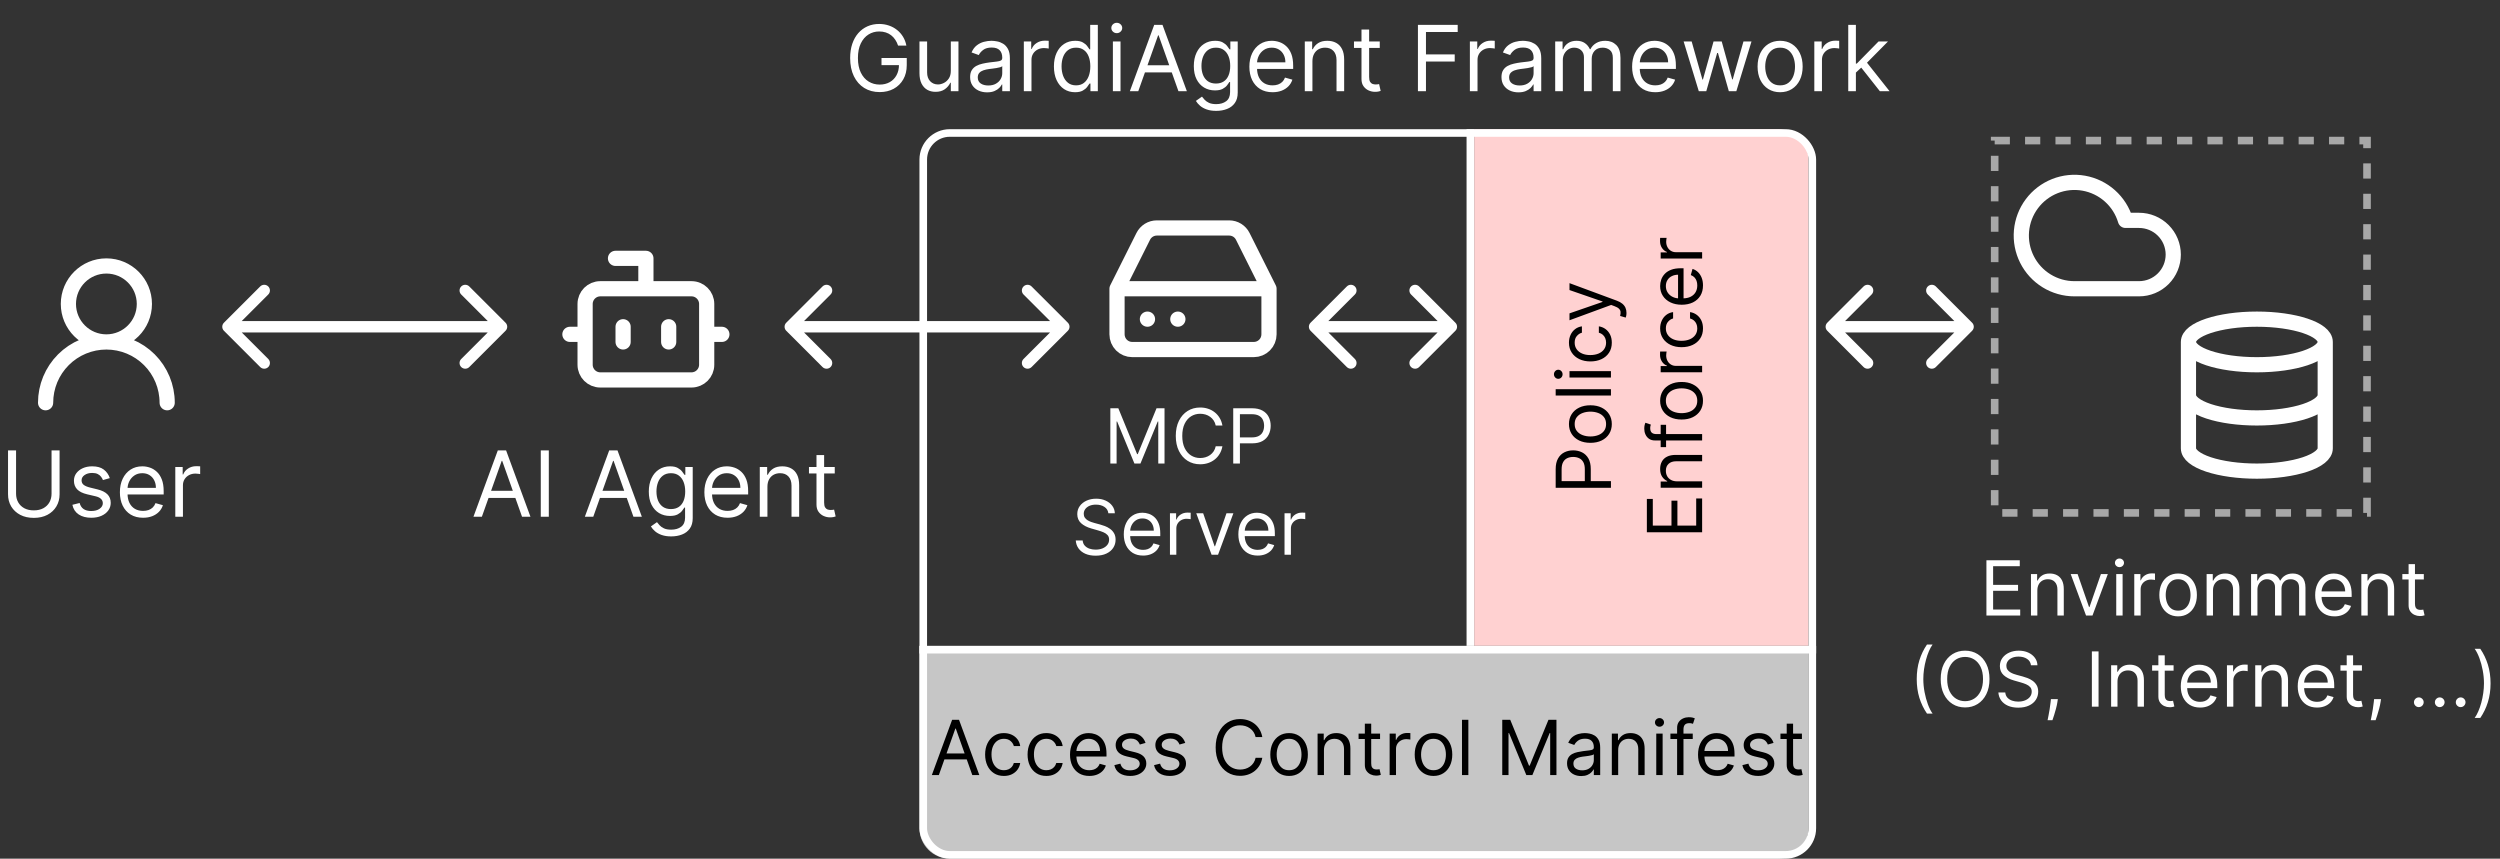
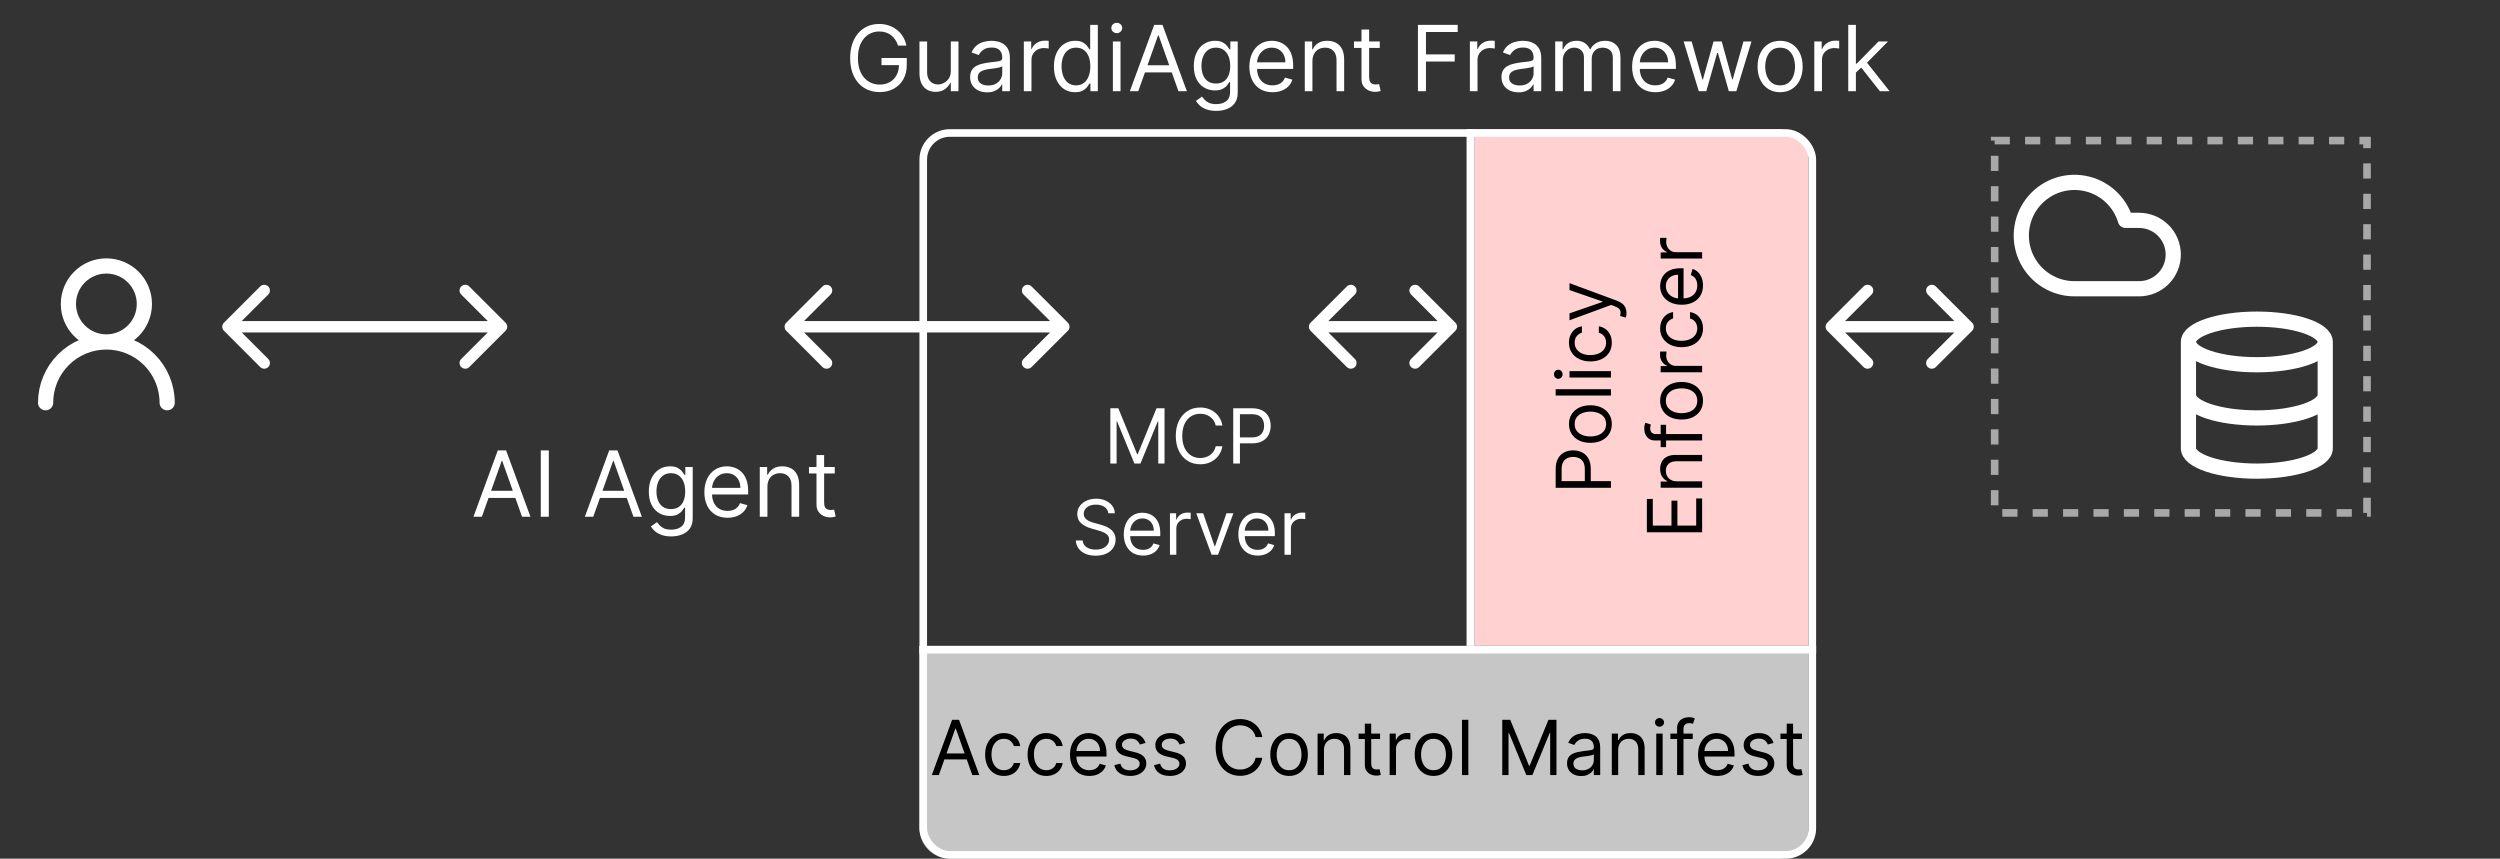
<svg xmlns="http://www.w3.org/2000/svg" width="329" height="113" viewBox="0 0 329 113" fill="none">
  <rect x="0" y="0" width="329" height="113" fill="#333333" stroke="none" />
  <g clip-path="url(#clip0_156_2)">
    <path d="M14 45C16.761 45 19 42.761 19 40C19 37.239 16.761 35 14 35C11.239 35 9 37.239 9 40C9 42.761 11.239 45 14 45ZM14 45C16.122 45 18.157 45.843 19.657 47.343C21.157 48.843 22 50.878 22 53M14 45C11.878 45 9.843 45.843 8.343 47.343C6.843 48.843 6 50.878 6 53" stroke="white" stroke-width="2" stroke-linecap="round" stroke-linejoin="round" />
-     <path d="M6.784 59.273H7.841V65.051C7.841 65.648 7.7 66.18 7.419 66.649C7.141 67.115 6.747 67.483 6.239 67.753C5.73 68.02 5.134 68.153 4.449 68.153C3.764 68.153 3.168 68.02 2.659 67.753C2.151 67.483 1.756 67.115 1.474 66.649C1.196 66.18 1.057 65.648 1.057 65.051V59.273H2.114V64.966C2.114 65.392 2.207 65.771 2.395 66.104C2.582 66.433 2.849 66.693 3.196 66.883C3.545 67.071 3.963 67.165 4.449 67.165C4.935 67.165 5.352 67.071 5.702 66.883C6.051 66.693 6.318 66.433 6.503 66.104C6.69 65.771 6.784 65.392 6.784 64.966V59.273ZM14.451 62.92L13.548 63.176C13.491 63.026 13.407 62.879 13.296 62.737C13.189 62.592 13.041 62.473 12.853 62.379C12.666 62.285 12.426 62.239 12.133 62.239C11.733 62.239 11.399 62.331 11.132 62.516C10.867 62.697 10.735 62.929 10.735 63.21C10.735 63.46 10.826 63.658 11.008 63.803C11.19 63.947 11.474 64.068 11.86 64.165L12.832 64.403C13.417 64.546 13.853 64.763 14.14 65.055C14.427 65.345 14.571 65.719 14.571 66.176C14.571 66.551 14.463 66.886 14.247 67.182C14.034 67.477 13.735 67.71 13.352 67.881C12.968 68.051 12.522 68.136 12.014 68.136C11.346 68.136 10.794 67.992 10.356 67.702C9.919 67.412 9.642 66.989 9.525 66.432L10.48 66.193C10.571 66.546 10.742 66.81 10.995 66.986C11.251 67.162 11.585 67.25 11.997 67.25C12.466 67.25 12.838 67.151 13.113 66.952C13.392 66.75 13.531 66.508 13.531 66.227C13.531 66 13.451 65.81 13.292 65.656C13.133 65.5 12.889 65.383 12.559 65.307L11.468 65.051C10.869 64.909 10.429 64.689 10.147 64.391C9.869 64.09 9.73 63.713 9.73 63.261C9.73 62.892 9.833 62.565 10.041 62.281C10.251 61.997 10.537 61.774 10.897 61.612C11.261 61.45 11.673 61.369 12.133 61.369C12.781 61.369 13.289 61.511 13.659 61.795C14.031 62.08 14.295 62.455 14.451 62.92ZM18.829 68.136C18.198 68.136 17.654 67.997 17.197 67.719C16.742 67.438 16.391 67.046 16.144 66.543C15.9 66.037 15.778 65.449 15.778 64.778C15.778 64.108 15.9 63.517 16.144 63.006C16.391 62.492 16.735 62.091 17.175 61.804C17.619 61.514 18.136 61.369 18.727 61.369C19.067 61.369 19.404 61.426 19.736 61.54C20.069 61.653 20.371 61.838 20.644 62.094C20.917 62.347 21.134 62.682 21.296 63.099C21.458 63.517 21.539 64.031 21.539 64.642V65.068H16.494V64.199H20.516C20.516 63.83 20.442 63.5 20.295 63.21C20.15 62.92 19.942 62.692 19.673 62.524C19.405 62.356 19.09 62.273 18.727 62.273C18.326 62.273 17.979 62.372 17.687 62.571C17.397 62.767 17.174 63.023 17.018 63.338C16.861 63.653 16.783 63.992 16.783 64.352V64.932C16.783 65.426 16.869 65.845 17.039 66.189C17.212 66.53 17.452 66.79 17.759 66.969C18.066 67.145 18.423 67.233 18.829 67.233C19.093 67.233 19.332 67.196 19.545 67.122C19.761 67.046 19.947 66.932 20.103 66.781C20.259 66.628 20.38 66.438 20.465 66.21L21.437 66.483C21.334 66.812 21.163 67.102 20.921 67.352C20.68 67.599 20.381 67.793 20.026 67.932C19.671 68.068 19.272 68.136 18.829 68.136ZM23.069 68V61.455H24.041V62.443H24.109C24.228 62.119 24.444 61.856 24.756 61.655C25.069 61.453 25.421 61.352 25.813 61.352C25.887 61.352 25.979 61.354 26.09 61.356C26.201 61.359 26.285 61.364 26.342 61.369V62.392C26.308 62.383 26.229 62.371 26.107 62.354C25.988 62.334 25.861 62.324 25.728 62.324C25.41 62.324 25.126 62.391 24.876 62.524C24.629 62.655 24.433 62.837 24.288 63.07C24.146 63.3 24.075 63.562 24.075 63.858V68H23.069Z" fill="white" />
    <path d="M63.415 68H62.307L65.511 59.273H66.602L69.807 68H68.699L66.091 60.653H66.023L63.415 68ZM63.824 64.591H68.29V65.528H63.824V64.591ZM72.223 59.273V68H71.166V59.273H72.223ZM78.075 68H76.967L80.171 59.273H81.262L84.467 68H83.359L80.751 60.653H80.683L78.075 68ZM78.484 64.591H82.95V65.528H78.484V64.591ZM88.332 70.591C87.846 70.591 87.429 70.528 87.079 70.403C86.73 70.281 86.439 70.119 86.206 69.918C85.975 69.719 85.792 69.506 85.656 69.278L86.457 68.716C86.548 68.835 86.663 68.972 86.802 69.125C86.941 69.281 87.132 69.416 87.373 69.53C87.618 69.646 87.937 69.704 88.332 69.704C88.86 69.704 89.296 69.577 89.64 69.321C89.984 69.065 90.156 68.665 90.156 68.119V66.79H90.071C89.997 66.909 89.892 67.057 89.755 67.233C89.622 67.406 89.429 67.561 89.176 67.697C88.926 67.831 88.588 67.898 88.162 67.898C87.633 67.898 87.159 67.773 86.738 67.523C86.321 67.273 85.99 66.909 85.745 66.432C85.504 65.954 85.383 65.375 85.383 64.693C85.383 64.023 85.501 63.439 85.737 62.942C85.973 62.442 86.301 62.055 86.721 61.783C87.142 61.507 87.627 61.369 88.179 61.369C88.605 61.369 88.943 61.44 89.193 61.582C89.446 61.722 89.639 61.881 89.772 62.06C89.909 62.236 90.014 62.381 90.088 62.494H90.19V61.455H91.162V68.188C91.162 68.75 91.034 69.207 90.778 69.56C90.525 69.915 90.184 70.175 89.755 70.34C89.329 70.507 88.855 70.591 88.332 70.591ZM88.298 66.994C88.701 66.994 89.042 66.902 89.321 66.717C89.599 66.533 89.811 66.267 89.956 65.921C90.1 65.574 90.173 65.159 90.173 64.676C90.173 64.204 90.102 63.788 89.96 63.428C89.818 63.067 89.608 62.784 89.329 62.58C89.051 62.375 88.707 62.273 88.298 62.273C87.872 62.273 87.517 62.381 87.233 62.597C86.951 62.812 86.74 63.102 86.598 63.466C86.459 63.83 86.389 64.233 86.389 64.676C86.389 65.131 86.46 65.533 86.602 65.882C86.747 66.229 86.96 66.501 87.241 66.7C87.525 66.896 87.877 66.994 88.298 66.994ZM95.747 68.136C95.116 68.136 94.572 67.997 94.115 67.719C93.66 67.438 93.309 67.046 93.062 66.543C92.818 66.037 92.696 65.449 92.696 64.778C92.696 64.108 92.818 63.517 93.062 63.006C93.309 62.492 93.653 62.091 94.093 61.804C94.537 61.514 95.054 61.369 95.644 61.369C95.985 61.369 96.322 61.426 96.654 61.54C96.987 61.653 97.289 61.838 97.562 62.094C97.835 62.347 98.052 62.682 98.214 63.099C98.376 63.517 98.457 64.031 98.457 64.642V65.068H93.412V64.199H97.434C97.434 63.83 97.36 63.5 97.213 63.21C97.068 62.92 96.86 62.692 96.591 62.524C96.323 62.356 96.008 62.273 95.644 62.273C95.244 62.273 94.897 62.372 94.605 62.571C94.315 62.767 94.092 63.023 93.936 63.338C93.779 63.653 93.701 63.992 93.701 64.352V64.932C93.701 65.426 93.787 65.845 93.957 66.189C94.13 66.53 94.37 66.79 94.677 66.969C94.984 67.145 95.341 67.233 95.747 67.233C96.011 67.233 96.25 67.196 96.463 67.122C96.679 67.046 96.865 66.932 97.021 66.781C97.177 66.628 97.298 66.438 97.383 66.21L98.355 66.483C98.252 66.812 98.081 67.102 97.839 67.352C97.598 67.599 97.299 67.793 96.944 67.932C96.589 68.068 96.19 68.136 95.747 68.136ZM100.993 64.062V68H99.987V61.455H100.958V62.477H101.044C101.197 62.145 101.43 61.878 101.743 61.676C102.055 61.472 102.458 61.369 102.953 61.369C103.396 61.369 103.784 61.46 104.116 61.642C104.449 61.821 104.707 62.094 104.892 62.46C105.076 62.824 105.169 63.284 105.169 63.841V68H104.163V63.909C104.163 63.395 104.029 62.994 103.762 62.707C103.495 62.418 103.129 62.273 102.663 62.273C102.342 62.273 102.055 62.342 101.802 62.481C101.552 62.621 101.355 62.824 101.21 63.091C101.065 63.358 100.993 63.682 100.993 64.062ZM109.853 61.455V62.307H106.461V61.455H109.853ZM107.45 59.886H108.455V66.125C108.455 66.409 108.496 66.622 108.579 66.764C108.664 66.903 108.772 66.997 108.903 67.046C109.036 67.091 109.177 67.114 109.325 67.114C109.435 67.114 109.526 67.108 109.597 67.097C109.668 67.082 109.725 67.071 109.768 67.062L109.972 67.966C109.904 67.992 109.809 68.017 109.687 68.043C109.565 68.071 109.41 68.085 109.222 68.085C108.938 68.085 108.66 68.024 108.387 67.902C108.117 67.78 107.893 67.594 107.714 67.344C107.538 67.094 107.45 66.778 107.45 66.398V59.886Z" fill="white" />
    <path d="M29.47 42.47C29.177 42.763 29.177 43.237 29.47 43.53L34.243 48.303C34.535 48.596 35.01 48.596 35.303 48.303C35.596 48.01 35.596 47.535 35.303 47.243L31.061 43L35.303 38.757C35.596 38.465 35.596 37.99 35.303 37.697C35.01 37.404 34.535 37.404 34.243 37.697L29.47 42.47ZM66.53 43.53C66.823 43.237 66.823 42.763 66.53 42.47L61.757 37.697C61.465 37.404 60.99 37.404 60.697 37.697C60.404 37.99 60.404 38.465 60.697 38.757L64.939 43L60.697 47.243C60.404 47.535 60.404 48.01 60.697 48.303C60.99 48.596 61.465 48.596 61.757 48.303L66.53 43.53ZM30 43L30 43.75L66 43.75L66 43L66 42.25L30 42.25L30 43Z" fill="white" />
    <path d="M103.47 42.47C103.177 42.763 103.177 43.237 103.47 43.53L108.243 48.303C108.536 48.596 109.01 48.596 109.303 48.303C109.596 48.01 109.596 47.535 109.303 47.243L105.061 43L109.303 38.757C109.596 38.465 109.596 37.99 109.303 37.697C109.01 37.404 108.536 37.404 108.243 37.697L103.47 42.47ZM140.53 43.53C140.823 43.237 140.823 42.763 140.53 42.47L135.757 37.697C135.464 37.404 134.99 37.404 134.697 37.697C134.404 37.99 134.404 38.465 134.697 38.757L138.939 43L134.697 47.243C134.404 47.535 134.404 48.01 134.697 48.303C134.99 48.596 135.464 48.596 135.757 48.303L140.53 43.53ZM104 43L104 43.75L140 43.75L140 43L140 42.25L104 42.25L104 43Z" fill="white" />
    <path d="M172.47 42.47C172.177 42.763 172.177 43.237 172.47 43.53L177.243 48.303C177.536 48.596 178.01 48.596 178.303 48.303C178.596 48.01 178.596 47.535 178.303 47.243L174.061 43L178.303 38.757C178.596 38.465 178.596 37.99 178.303 37.697C178.01 37.404 177.536 37.404 177.243 37.697L172.47 42.47ZM191.53 43.53C191.823 43.237 191.823 42.763 191.53 42.47L186.757 37.697C186.464 37.404 185.99 37.404 185.697 37.697C185.404 37.99 185.404 38.465 185.697 38.757L189.939 43L185.697 47.243C185.404 47.535 185.404 48.01 185.697 48.303C185.99 48.596 186.464 48.596 186.757 48.303L191.53 43.53ZM173 43L173 43.75L191 43.75L191 43L191 42.25L173 42.25L173 43Z" fill="white" />
    <path d="M240.47 42.47C240.177 42.763 240.177 43.237 240.47 43.53L245.243 48.303C245.536 48.596 246.01 48.596 246.303 48.303C246.596 48.01 246.596 47.535 246.303 47.243L242.061 43L246.303 38.757C246.596 38.465 246.596 37.99 246.303 37.697C246.01 37.404 245.536 37.404 245.243 37.697L240.47 42.47ZM259.53 43.53C259.823 43.237 259.823 42.763 259.53 42.47L254.757 37.697C254.464 37.404 253.99 37.404 253.697 37.697C253.404 37.99 253.404 38.465 253.697 38.757L257.939 43L253.697 47.243C253.404 47.535 253.404 48.01 253.697 48.303C253.99 48.596 254.464 48.596 254.757 48.303L259.53 43.53ZM241 43L241 43.75L259 43.75L259 43L259 42.25L241 42.25L241 43Z" fill="white" />
-     <path d="M85 38V34H81M75 44H77M93 44H95M88 43V45M82 43V45M79 38H91C92.105 38 93 38.895 93 40V48C93 49.105 92.105 50 91 50H79C77.895 50 77 49.105 77 48V40C77 38.895 77.895 38 79 38Z" stroke="white" stroke-width="2" stroke-linecap="round" stroke-linejoin="round" />
    <path d="M194 17H234C236.209 17 238 18.791 238 21V85H194V17Z" fill="#FFD1D1" />
    <path d="M121 85H238V109C238 111.209 236.209 113 234 113H125C122.791 113 121 111.209 121 109V85Z" fill="#C6C6C6" />
    <path d="M118.187 6C118.093 5.713 117.969 5.456 117.816 5.229C117.665 4.999 117.485 4.803 117.275 4.641C117.067 4.479 116.832 4.355 116.567 4.27C116.303 4.185 116.013 4.142 115.698 4.142C115.181 4.142 114.711 4.276 114.288 4.543C113.864 4.81 113.528 5.203 113.278 5.723C113.028 6.243 112.903 6.881 112.903 7.636C112.903 8.392 113.029 9.03 113.282 9.55C113.535 10.07 113.877 10.463 114.309 10.73C114.741 10.997 115.227 11.131 115.766 11.131C116.266 11.131 116.707 11.024 117.087 10.811C117.471 10.595 117.769 10.291 117.982 9.899C118.198 9.504 118.306 9.04 118.306 8.506L118.63 8.574H116.005V7.636H119.329V8.574C119.329 9.293 119.175 9.918 118.869 10.449C118.565 10.98 118.144 11.392 117.607 11.685C117.073 11.974 116.46 12.119 115.766 12.119C114.994 12.119 114.315 11.938 113.729 11.574C113.147 11.21 112.692 10.693 112.366 10.023C112.042 9.352 111.88 8.557 111.88 7.636C111.88 6.946 111.972 6.325 112.157 5.774C112.344 5.22 112.609 4.749 112.95 4.359C113.29 3.97 113.694 3.672 114.16 3.464C114.626 3.257 115.138 3.153 115.698 3.153C116.158 3.153 116.587 3.223 116.985 3.362C117.386 3.499 117.742 3.693 118.055 3.946C118.37 4.196 118.633 4.496 118.843 4.845C119.053 5.192 119.198 5.577 119.278 6H118.187ZM125.127 9.324V5.455H126.133V12H125.127V10.892H125.059C124.906 11.224 124.667 11.507 124.343 11.74C124.02 11.97 123.61 12.085 123.116 12.085C122.707 12.085 122.343 11.996 122.025 11.817C121.707 11.635 121.457 11.362 121.275 10.999C121.093 10.632 121.002 10.171 121.002 9.614V5.455H122.008V9.545C122.008 10.023 122.142 10.403 122.409 10.688C122.679 10.972 123.022 11.114 123.44 11.114C123.69 11.114 123.944 11.05 124.203 10.922C124.464 10.794 124.683 10.598 124.859 10.334C125.038 10.07 125.127 9.733 125.127 9.324ZM129.901 12.153C129.487 12.153 129.11 12.075 128.772 11.919C128.434 11.76 128.165 11.531 127.967 11.233C127.768 10.932 127.668 10.568 127.668 10.142C127.668 9.767 127.742 9.463 127.89 9.23C128.038 8.994 128.235 8.81 128.482 8.676C128.729 8.543 129.002 8.443 129.3 8.378C129.602 8.31 129.904 8.256 130.208 8.216C130.606 8.165 130.928 8.126 131.175 8.101C131.425 8.072 131.607 8.026 131.721 7.96C131.837 7.895 131.896 7.781 131.896 7.619V7.585C131.896 7.165 131.781 6.838 131.55 6.605C131.323 6.372 130.978 6.256 130.515 6.256C130.035 6.256 129.658 6.361 129.386 6.571C129.113 6.781 128.921 7.006 128.81 7.244L127.856 6.903C128.026 6.506 128.254 6.196 128.538 5.974C128.825 5.75 129.137 5.594 129.475 5.506C129.816 5.415 130.151 5.369 130.481 5.369C130.691 5.369 130.933 5.395 131.205 5.446C131.481 5.494 131.746 5.595 132.002 5.749C132.261 5.902 132.475 6.134 132.646 6.443C132.816 6.753 132.901 7.168 132.901 7.688V12H131.896V11.114H131.844C131.776 11.256 131.663 11.408 131.504 11.57C131.344 11.732 131.133 11.869 130.869 11.983C130.604 12.097 130.282 12.153 129.901 12.153ZM130.055 11.25C130.452 11.25 130.788 11.172 131.06 11.016C131.336 10.859 131.543 10.658 131.683 10.411C131.825 10.163 131.896 9.903 131.896 9.631V8.71C131.853 8.761 131.759 8.808 131.614 8.851C131.472 8.891 131.308 8.926 131.12 8.957C130.935 8.986 130.755 9.011 130.579 9.034C130.406 9.054 130.265 9.071 130.157 9.085C129.896 9.119 129.651 9.175 129.424 9.251C129.2 9.325 129.018 9.438 128.879 9.588C128.742 9.736 128.674 9.938 128.674 10.193C128.674 10.543 128.803 10.807 129.062 10.986C129.323 11.162 129.654 11.25 130.055 11.25ZM134.737 12V5.455H135.708V6.443H135.777C135.896 6.119 136.112 5.857 136.424 5.655C136.737 5.453 137.089 5.352 137.481 5.352C137.555 5.352 137.647 5.354 137.758 5.357C137.869 5.359 137.953 5.364 138.01 5.369V6.392C137.975 6.384 137.897 6.371 137.775 6.354C137.656 6.334 137.529 6.324 137.396 6.324C137.078 6.324 136.794 6.391 136.544 6.524C136.297 6.655 136.1 6.837 135.956 7.07C135.814 7.3 135.743 7.562 135.743 7.858V12H134.737ZM141.474 12.136C140.929 12.136 140.447 11.999 140.029 11.723C139.612 11.445 139.285 11.053 139.049 10.547C138.814 10.038 138.696 9.438 138.696 8.744C138.696 8.057 138.814 7.46 139.049 6.955C139.285 6.449 139.613 6.058 140.034 5.783C140.454 5.507 140.94 5.369 141.491 5.369C141.917 5.369 142.254 5.44 142.501 5.582C142.751 5.722 142.941 5.881 143.072 6.06C143.206 6.236 143.309 6.381 143.383 6.494H143.468V3.273H144.474V12H143.502V10.994H143.383C143.309 11.114 143.204 11.264 143.068 11.446C142.931 11.625 142.737 11.786 142.484 11.928C142.231 12.067 141.895 12.136 141.474 12.136ZM141.61 11.233C142.014 11.233 142.355 11.128 142.633 10.918C142.912 10.704 143.123 10.411 143.268 10.036C143.413 9.658 143.485 9.222 143.485 8.727C143.485 8.239 143.414 7.811 143.272 7.445C143.13 7.075 142.92 6.788 142.642 6.584C142.363 6.376 142.02 6.273 141.61 6.273C141.184 6.273 140.829 6.382 140.545 6.601C140.264 6.817 140.052 7.111 139.91 7.483C139.771 7.852 139.701 8.267 139.701 8.727C139.701 9.193 139.772 9.616 139.914 9.997C140.059 10.375 140.272 10.676 140.554 10.901C140.838 11.122 141.19 11.233 141.61 11.233ZM146.456 12V5.455H147.461V12H146.456ZM146.967 4.364C146.771 4.364 146.602 4.297 146.46 4.163C146.321 4.03 146.251 3.869 146.251 3.682C146.251 3.494 146.321 3.334 146.46 3.2C146.602 3.067 146.771 3 146.967 3C147.163 3 147.331 3.067 147.47 3.2C147.612 3.334 147.683 3.494 147.683 3.682C147.683 3.869 147.612 4.03 147.47 4.163C147.331 4.297 147.163 4.364 146.967 4.364ZM149.798 12H148.69L151.894 3.273H152.985L156.19 12H155.082L152.474 4.653H152.406L149.798 12ZM150.207 8.591H154.673V9.528H150.207V8.591ZM160.055 14.591C159.569 14.591 159.151 14.528 158.802 14.403C158.452 14.281 158.161 14.119 157.928 13.918C157.698 13.719 157.515 13.506 157.379 13.278L158.18 12.716C158.271 12.835 158.386 12.972 158.525 13.125C158.664 13.281 158.854 13.416 159.096 13.53C159.34 13.646 159.66 13.704 160.055 13.704C160.583 13.704 161.019 13.577 161.363 13.321C161.707 13.065 161.879 12.665 161.879 12.119V10.79H161.793C161.719 10.909 161.614 11.057 161.478 11.233C161.344 11.406 161.151 11.561 160.898 11.697C160.648 11.831 160.31 11.898 159.884 11.898C159.356 11.898 158.881 11.773 158.461 11.523C158.043 11.273 157.712 10.909 157.468 10.432C157.227 9.955 157.106 9.375 157.106 8.693C157.106 8.023 157.224 7.439 157.46 6.942C157.695 6.442 158.023 6.055 158.444 5.783C158.864 5.507 159.35 5.369 159.901 5.369C160.327 5.369 160.665 5.44 160.915 5.582C161.168 5.722 161.362 5.881 161.495 6.06C161.631 6.236 161.737 6.381 161.81 6.494H161.913V5.455H162.884V12.188C162.884 12.75 162.756 13.207 162.501 13.56C162.248 13.915 161.907 14.175 161.478 14.339C161.052 14.507 160.577 14.591 160.055 14.591ZM160.021 10.994C160.424 10.994 160.765 10.902 161.043 10.717C161.322 10.533 161.533 10.267 161.678 9.92C161.823 9.574 161.896 9.159 161.896 8.676C161.896 8.205 161.825 7.788 161.683 7.428C161.54 7.067 161.33 6.784 161.052 6.58C160.773 6.375 160.43 6.273 160.021 6.273C159.594 6.273 159.239 6.381 158.955 6.597C158.674 6.812 158.462 7.102 158.32 7.466C158.181 7.83 158.112 8.233 158.112 8.676C158.112 9.131 158.183 9.533 158.325 9.882C158.469 10.229 158.683 10.501 158.964 10.7C159.248 10.896 159.6 10.994 160.021 10.994ZM167.469 12.136C166.839 12.136 166.295 11.997 165.837 11.719C165.383 11.438 165.032 11.046 164.785 10.543C164.54 10.037 164.418 9.449 164.418 8.778C164.418 8.108 164.54 7.517 164.785 7.006C165.032 6.491 165.376 6.091 165.816 5.804C166.259 5.514 166.776 5.369 167.367 5.369C167.708 5.369 168.045 5.426 168.377 5.54C168.71 5.653 169.012 5.838 169.285 6.094C169.558 6.347 169.775 6.682 169.937 7.099C170.099 7.517 170.18 8.031 170.18 8.642V9.068H165.134V8.199H169.157C169.157 7.83 169.083 7.5 168.935 7.21C168.79 6.92 168.583 6.692 168.313 6.524C168.046 6.357 167.731 6.273 167.367 6.273C166.967 6.273 166.62 6.372 166.327 6.571C166.038 6.767 165.815 7.023 165.658 7.338C165.502 7.653 165.424 7.991 165.424 8.352V8.932C165.424 9.426 165.509 9.845 165.68 10.189C165.853 10.53 166.093 10.79 166.4 10.969C166.707 11.145 167.063 11.233 167.469 11.233C167.734 11.233 167.972 11.196 168.185 11.122C168.401 11.046 168.587 10.932 168.744 10.781C168.9 10.628 169.021 10.438 169.106 10.21L170.077 10.483C169.975 10.812 169.803 11.102 169.562 11.352C169.32 11.599 169.022 11.793 168.667 11.932C168.312 12.068 167.913 12.136 167.469 12.136ZM172.715 8.062V12H171.71V5.455H172.681V6.477H172.766C172.92 6.145 173.153 5.878 173.465 5.676C173.778 5.472 174.181 5.369 174.675 5.369C175.119 5.369 175.506 5.46 175.839 5.642C176.171 5.821 176.43 6.094 176.614 6.46C176.799 6.824 176.891 7.284 176.891 7.841V12H175.886V7.909C175.886 7.395 175.752 6.994 175.485 6.707C175.218 6.418 174.852 6.273 174.386 6.273C174.065 6.273 173.778 6.342 173.525 6.482C173.275 6.621 173.077 6.824 172.933 7.091C172.788 7.358 172.715 7.682 172.715 8.062ZM181.576 5.455V6.307H178.184V5.455H181.576ZM179.172 3.886H180.178V10.125C180.178 10.409 180.219 10.622 180.301 10.764C180.387 10.903 180.495 10.997 180.625 11.046C180.759 11.091 180.9 11.114 181.047 11.114C181.158 11.114 181.249 11.108 181.32 11.097C181.391 11.082 181.448 11.071 181.49 11.062L181.695 11.966C181.627 11.992 181.532 12.017 181.409 12.043C181.287 12.071 181.132 12.085 180.945 12.085C180.661 12.085 180.382 12.024 180.11 11.902C179.84 11.78 179.615 11.594 179.436 11.344C179.26 11.094 179.172 10.778 179.172 10.398V3.886ZM186.6 12V3.273H191.833V4.21H187.657V7.159H191.441V8.097H187.657V12H186.6ZM193.436 12V5.455H194.408V6.443H194.476C194.595 6.119 194.811 5.857 195.124 5.655C195.436 5.453 195.788 5.352 196.18 5.352C196.254 5.352 196.347 5.354 196.457 5.357C196.568 5.359 196.652 5.364 196.709 5.369V6.392C196.675 6.384 196.597 6.371 196.474 6.354C196.355 6.334 196.229 6.324 196.095 6.324C195.777 6.324 195.493 6.391 195.243 6.524C194.996 6.655 194.8 6.837 194.655 7.07C194.513 7.3 194.442 7.562 194.442 7.858V12H193.436ZM199.827 12.153C199.412 12.153 199.036 12.075 198.698 11.919C198.36 11.76 198.091 11.531 197.892 11.233C197.694 10.932 197.594 10.568 197.594 10.142C197.594 9.767 197.668 9.463 197.816 9.23C197.963 8.994 198.161 8.81 198.408 8.676C198.655 8.543 198.928 8.443 199.226 8.378C199.527 8.31 199.83 8.256 200.134 8.216C200.532 8.165 200.854 8.126 201.101 8.101C201.351 8.072 201.533 8.026 201.647 7.96C201.763 7.895 201.821 7.781 201.821 7.619V7.585C201.821 7.165 201.706 6.838 201.476 6.605C201.249 6.372 200.904 6.256 200.441 6.256C199.961 6.256 199.584 6.361 199.311 6.571C199.039 6.781 198.847 7.006 198.736 7.244L197.782 6.903C197.952 6.506 198.179 6.196 198.463 5.974C198.75 5.75 199.063 5.594 199.401 5.506C199.742 5.415 200.077 5.369 200.407 5.369C200.617 5.369 200.858 5.395 201.131 5.446C201.407 5.494 201.672 5.595 201.928 5.749C202.186 5.902 202.401 6.134 202.571 6.443C202.742 6.753 202.827 7.168 202.827 7.688V12H201.821V11.114H201.77C201.702 11.256 201.588 11.408 201.429 11.57C201.27 11.732 201.059 11.869 200.794 11.983C200.53 12.097 200.208 12.153 199.827 12.153ZM199.98 11.25C200.378 11.25 200.713 11.172 200.986 11.016C201.262 10.859 201.469 10.658 201.608 10.411C201.75 10.163 201.821 9.903 201.821 9.631V8.71C201.779 8.761 201.685 8.808 201.54 8.851C201.398 8.891 201.233 8.926 201.046 8.957C200.861 8.986 200.681 9.011 200.505 9.034C200.331 9.054 200.191 9.071 200.083 9.085C199.821 9.119 199.577 9.175 199.35 9.251C199.125 9.325 198.944 9.438 198.804 9.588C198.668 9.736 198.6 9.938 198.6 10.193C198.6 10.543 198.729 10.807 198.988 10.986C199.249 11.162 199.58 11.25 199.98 11.25ZM204.663 12V5.455H205.634V6.477H205.719C205.856 6.128 206.076 5.857 206.38 5.663C206.684 5.467 207.049 5.369 207.475 5.369C207.907 5.369 208.266 5.467 208.553 5.663C208.843 5.857 209.069 6.128 209.231 6.477H209.299C209.467 6.139 209.718 5.871 210.053 5.672C210.388 5.47 210.79 5.369 211.259 5.369C211.844 5.369 212.323 5.553 212.695 5.919C213.067 6.283 213.254 6.849 213.254 7.619V12H212.248V7.619C212.248 7.136 212.116 6.791 211.852 6.584C211.587 6.376 211.276 6.273 210.918 6.273C210.458 6.273 210.102 6.412 209.849 6.69C209.596 6.966 209.469 7.315 209.469 7.739V12H208.447V7.517C208.447 7.145 208.326 6.845 208.085 6.618C207.843 6.388 207.532 6.273 207.151 6.273C206.89 6.273 206.646 6.342 206.418 6.482C206.194 6.621 206.012 6.814 205.873 7.061C205.737 7.305 205.668 7.588 205.668 7.909V12H204.663ZM217.837 12.136C217.206 12.136 216.662 11.997 216.205 11.719C215.75 11.438 215.399 11.046 215.152 10.543C214.908 10.037 214.786 9.449 214.786 8.778C214.786 8.108 214.908 7.517 215.152 7.006C215.399 6.491 215.743 6.091 216.183 5.804C216.626 5.514 217.143 5.369 217.734 5.369C218.075 5.369 218.412 5.426 218.744 5.54C219.077 5.653 219.379 5.838 219.652 6.094C219.925 6.347 220.142 6.682 220.304 7.099C220.466 7.517 220.547 8.031 220.547 8.642V9.068H215.501V8.199H219.524C219.524 7.83 219.45 7.5 219.303 7.21C219.158 6.92 218.95 6.692 218.68 6.524C218.413 6.357 218.098 6.273 217.734 6.273C217.334 6.273 216.987 6.372 216.695 6.571C216.405 6.767 216.182 7.023 216.026 7.338C215.869 7.653 215.791 7.991 215.791 8.352V8.932C215.791 9.426 215.876 9.845 216.047 10.189C216.22 10.53 216.46 10.79 216.767 10.969C217.074 11.145 217.43 11.233 217.837 11.233C218.101 11.233 218.339 11.196 218.553 11.122C218.768 11.046 218.955 10.932 219.111 10.781C219.267 10.628 219.388 10.438 219.473 10.21L220.445 10.483C220.342 10.812 220.17 11.102 219.929 11.352C219.688 11.599 219.389 11.793 219.034 11.932C218.679 12.068 218.28 12.136 217.837 12.136ZM223.56 12L221.565 5.455H222.622L224.037 10.466H224.105L225.503 5.455H226.577L227.957 10.449H228.026L229.44 5.455H230.497L228.503 12H227.514L226.082 6.972H225.98L224.548 12H223.56ZM234.263 12.136C233.672 12.136 233.154 11.996 232.708 11.714C232.265 11.433 231.918 11.04 231.668 10.534C231.421 10.028 231.297 9.438 231.297 8.761C231.297 8.08 231.421 7.484 231.668 6.976C231.918 6.467 232.265 6.072 232.708 5.791C233.154 5.51 233.672 5.369 234.263 5.369C234.854 5.369 235.371 5.51 235.814 5.791C236.26 6.072 236.607 6.467 236.854 6.976C237.104 7.484 237.229 8.08 237.229 8.761C237.229 9.438 237.104 10.028 236.854 10.534C236.607 11.04 236.26 11.433 235.814 11.714C235.371 11.996 234.854 12.136 234.263 12.136ZM234.263 11.233C234.712 11.233 235.081 11.118 235.371 10.888C235.661 10.658 235.875 10.355 236.015 9.98C236.154 9.605 236.223 9.199 236.223 8.761C236.223 8.324 236.154 7.916 236.015 7.538C235.875 7.161 235.661 6.855 235.371 6.622C235.081 6.389 234.712 6.273 234.263 6.273C233.814 6.273 233.445 6.389 233.155 6.622C232.865 6.855 232.651 7.161 232.512 7.538C232.373 7.916 232.303 8.324 232.303 8.761C232.303 9.199 232.373 9.605 232.512 9.98C232.651 10.355 232.865 10.658 233.155 10.888C233.445 11.118 233.814 11.233 234.263 11.233ZM238.764 12V5.455H239.736V6.443H239.804C239.923 6.119 240.139 5.857 240.452 5.655C240.764 5.453 241.116 5.352 241.509 5.352C241.582 5.352 241.675 5.354 241.786 5.357C241.896 5.359 241.98 5.364 242.037 5.369V6.392C242.003 6.384 241.925 6.371 241.803 6.354C241.683 6.334 241.557 6.324 241.423 6.324C241.105 6.324 240.821 6.391 240.571 6.524C240.324 6.655 240.128 6.837 239.983 7.07C239.841 7.3 239.77 7.562 239.77 7.858V12H238.764ZM244.167 9.614L244.15 8.369H244.354L247.218 5.455H248.462L245.411 8.54H245.326L244.167 9.614ZM243.229 12V3.273H244.235V12H243.229ZM247.388 12L244.831 8.761L245.547 8.062L248.667 12H247.388Z" fill="white" />
    <rect x="121.5" y="17.5" width="117" height="95" rx="3.5" stroke="white" />
    <path d="M123.552 102H122.629L125.299 94.727H126.208L128.879 102H127.955L125.782 95.878H125.725L123.552 102ZM123.893 99.159H127.615V99.94H123.893V99.159ZM132.114 102.114C131.602 102.114 131.162 101.993 130.793 101.751C130.423 101.51 130.139 101.177 129.941 100.754C129.742 100.33 129.642 99.846 129.642 99.301C129.642 98.747 129.744 98.258 129.948 97.835C130.154 97.408 130.44 97.076 130.807 96.837C131.176 96.595 131.607 96.474 132.1 96.474C132.483 96.474 132.829 96.546 133.137 96.688C133.444 96.829 133.696 97.028 133.893 97.284C134.089 97.54 134.211 97.838 134.259 98.179H133.421C133.357 97.93 133.215 97.71 132.994 97.519C132.777 97.324 132.483 97.227 132.114 97.227C131.787 97.227 131.501 97.312 131.254 97.483C131.011 97.651 130.82 97.889 130.683 98.197C130.548 98.502 130.48 98.861 130.48 99.273C130.48 99.694 130.547 100.061 130.679 100.374C130.814 100.686 131.003 100.929 131.247 101.102C131.494 101.274 131.782 101.361 132.114 101.361C132.332 101.361 132.529 101.323 132.707 101.247C132.884 101.171 133.035 101.062 133.158 100.92C133.281 100.778 133.369 100.608 133.421 100.409H134.259C134.211 100.731 134.094 101.021 133.907 101.279C133.722 101.535 133.477 101.738 133.172 101.89C132.869 102.039 132.516 102.114 132.114 102.114ZM137.7 102.114C137.188 102.114 136.748 101.993 136.379 101.751C136.009 101.51 135.725 101.177 135.526 100.754C135.328 100.33 135.228 99.846 135.228 99.301C135.228 98.747 135.33 98.258 135.534 97.835C135.74 97.408 136.026 97.076 136.393 96.837C136.762 96.595 137.193 96.474 137.686 96.474C138.069 96.474 138.415 96.546 138.722 96.688C139.03 96.829 139.282 97.028 139.479 97.284C139.675 97.54 139.797 97.838 139.845 98.179H139.007C138.943 97.93 138.801 97.71 138.58 97.519C138.363 97.324 138.069 97.227 137.7 97.227C137.373 97.227 137.087 97.312 136.84 97.483C136.597 97.651 136.406 97.889 136.269 98.197C136.134 98.502 136.066 98.861 136.066 99.273C136.066 99.694 136.133 100.061 136.265 100.374C136.4 100.686 136.589 100.929 136.833 101.102C137.079 101.274 137.368 101.361 137.7 101.361C137.918 101.361 138.115 101.323 138.293 101.247C138.47 101.171 138.621 101.062 138.744 100.92C138.867 100.778 138.954 100.608 139.007 100.409H139.845C139.797 100.731 139.68 101.021 139.493 101.279C139.308 101.535 139.063 101.738 138.758 101.89C138.455 102.039 138.102 102.114 137.7 102.114ZM143.357 102.114C142.831 102.114 142.378 101.998 141.997 101.766C141.618 101.531 141.325 101.205 141.119 100.786C140.916 100.364 140.814 99.874 140.814 99.315C140.814 98.757 140.916 98.264 141.119 97.838C141.325 97.41 141.612 97.076 141.979 96.837C142.348 96.595 142.779 96.474 143.271 96.474C143.556 96.474 143.836 96.522 144.113 96.617C144.39 96.711 144.642 96.865 144.869 97.078C145.097 97.289 145.278 97.568 145.413 97.916C145.548 98.264 145.615 98.693 145.615 99.202V99.557H141.411V98.832H144.763C144.763 98.525 144.701 98.25 144.578 98.008C144.458 97.767 144.285 97.576 144.06 97.437C143.837 97.297 143.575 97.227 143.271 97.227C142.938 97.227 142.649 97.31 142.405 97.476C142.164 97.639 141.978 97.852 141.847 98.115C141.717 98.378 141.652 98.66 141.652 98.96V99.443C141.652 99.855 141.723 100.204 141.865 100.491C142.01 100.775 142.21 100.991 142.465 101.141C142.721 101.287 143.018 101.361 143.357 101.361C143.577 101.361 143.776 101.33 143.953 101.268C144.133 101.205 144.288 101.11 144.419 100.984C144.549 100.857 144.649 100.698 144.72 100.509L145.53 100.736C145.445 101.01 145.302 101.252 145.1 101.46C144.899 101.666 144.651 101.827 144.355 101.943C144.059 102.057 143.726 102.114 143.357 102.114ZM150.754 97.767L150.001 97.98C149.954 97.855 149.884 97.733 149.791 97.614C149.701 97.494 149.578 97.394 149.422 97.316C149.266 97.238 149.066 97.199 148.822 97.199C148.488 97.199 148.21 97.276 147.987 97.43C147.767 97.581 147.657 97.774 147.657 98.008C147.657 98.217 147.733 98.381 147.884 98.502C148.036 98.623 148.273 98.724 148.595 98.804L149.404 99.003C149.892 99.121 150.255 99.302 150.494 99.546C150.734 99.788 150.853 100.099 150.853 100.48C150.853 100.793 150.763 101.072 150.583 101.318C150.406 101.564 150.157 101.759 149.838 101.901C149.518 102.043 149.146 102.114 148.722 102.114C148.166 102.114 147.706 101.993 147.341 101.751C146.977 101.51 146.746 101.157 146.649 100.693L147.444 100.494C147.52 100.788 147.663 101.008 147.874 101.155C148.087 101.302 148.365 101.375 148.708 101.375C149.099 101.375 149.409 101.292 149.639 101.126C149.871 100.958 149.987 100.757 149.987 100.523C149.987 100.333 149.92 100.175 149.788 100.047C149.655 99.917 149.452 99.82 149.177 99.756L148.268 99.543C147.768 99.424 147.401 99.241 147.167 98.992C146.935 98.741 146.819 98.428 146.819 98.051C146.819 97.743 146.905 97.471 147.078 97.234C147.253 96.998 147.491 96.812 147.792 96.677C148.095 96.542 148.438 96.474 148.822 96.474C149.362 96.474 149.785 96.593 150.093 96.829C150.403 97.066 150.624 97.379 150.754 97.767ZM155.978 97.767L155.225 97.98C155.178 97.855 155.108 97.733 155.016 97.614C154.926 97.494 154.803 97.394 154.647 97.316C154.49 97.238 154.29 97.199 154.047 97.199C153.713 97.199 153.435 97.276 153.212 97.43C152.992 97.581 152.882 97.774 152.882 98.008C152.882 98.217 152.958 98.381 153.109 98.502C153.261 98.623 153.497 98.724 153.819 98.804L154.629 99.003C155.117 99.121 155.48 99.302 155.719 99.546C155.958 99.788 156.078 100.099 156.078 100.48C156.078 100.793 155.988 101.072 155.808 101.318C155.63 101.564 155.382 101.759 155.062 101.901C154.743 102.043 154.371 102.114 153.947 102.114C153.391 102.114 152.93 101.993 152.566 101.751C152.201 101.51 151.97 101.157 151.873 100.693L152.669 100.494C152.744 100.788 152.888 101.008 153.098 101.155C153.311 101.302 153.59 101.375 153.933 101.375C154.324 101.375 154.634 101.292 154.863 101.126C155.095 100.958 155.211 100.757 155.211 100.523C155.211 100.333 155.145 100.175 155.012 100.047C154.88 99.917 154.676 99.82 154.402 99.756L153.493 99.543C152.993 99.424 152.626 99.241 152.392 98.992C152.16 98.741 152.044 98.428 152.044 98.051C152.044 97.743 152.13 97.471 152.303 97.234C152.478 96.998 152.716 96.812 153.017 96.677C153.32 96.542 153.663 96.474 154.047 96.474C154.586 96.474 155.01 96.593 155.318 96.829C155.628 97.066 155.848 97.379 155.978 97.767ZM166.118 97H165.237C165.185 96.747 165.094 96.524 164.964 96.332C164.836 96.141 164.68 95.98 164.495 95.849C164.313 95.717 164.11 95.617 163.888 95.551C163.665 95.485 163.433 95.452 163.192 95.452C162.751 95.452 162.352 95.563 161.995 95.785C161.64 96.008 161.357 96.336 161.146 96.769C160.938 97.202 160.834 97.734 160.834 98.364C160.834 98.993 160.938 99.525 161.146 99.958C161.357 100.391 161.64 100.719 161.995 100.942C162.352 101.164 162.751 101.276 163.192 101.276C163.433 101.276 163.665 101.242 163.888 101.176C164.11 101.11 164.313 101.012 164.495 100.881C164.68 100.749 164.836 100.587 164.964 100.395C165.094 100.201 165.185 99.978 165.237 99.727H166.118C166.051 100.099 165.931 100.432 165.756 100.725C165.58 101.019 165.363 101.268 165.102 101.474C164.842 101.678 164.549 101.833 164.225 101.94C163.903 102.046 163.559 102.099 163.192 102.099C162.571 102.099 162.02 101.948 161.537 101.645C161.054 101.342 160.674 100.911 160.397 100.352C160.12 99.794 159.981 99.131 159.981 98.364C159.981 97.597 160.12 96.934 160.397 96.375C160.674 95.816 161.054 95.385 161.537 95.082C162.02 94.779 162.571 94.628 163.192 94.628C163.559 94.628 163.903 94.681 164.225 94.788C164.549 94.894 164.842 95.05 165.102 95.256C165.363 95.46 165.58 95.709 165.756 96.002C165.931 96.293 166.051 96.626 166.118 97ZM169.643 102.114C169.151 102.114 168.719 101.996 168.347 101.762C167.978 101.528 167.689 101.2 167.48 100.778C167.275 100.357 167.172 99.865 167.172 99.301C167.172 98.733 167.275 98.237 167.48 97.813C167.689 97.389 167.978 97.06 168.347 96.826C168.719 96.592 169.151 96.474 169.643 96.474C170.136 96.474 170.566 96.592 170.936 96.826C171.307 97.06 171.596 97.389 171.802 97.813C172.011 98.237 172.115 98.733 172.115 99.301C172.115 99.865 172.011 100.357 171.802 100.778C171.596 101.2 171.307 101.528 170.936 101.762C170.566 101.996 170.136 102.114 169.643 102.114ZM169.643 101.361C170.017 101.361 170.325 101.265 170.566 101.073C170.808 100.881 170.987 100.629 171.103 100.317C171.219 100.004 171.277 99.666 171.277 99.301C171.277 98.937 171.219 98.597 171.103 98.282C170.987 97.967 170.808 97.713 170.566 97.519C170.325 97.324 170.017 97.227 169.643 97.227C169.269 97.227 168.961 97.324 168.72 97.519C168.478 97.713 168.3 97.967 168.184 98.282C168.068 98.597 168.01 98.937 168.01 99.301C168.01 99.666 168.068 100.004 168.184 100.317C168.3 100.629 168.478 100.881 168.72 101.073C168.961 101.265 169.269 101.361 169.643 101.361ZM174.232 98.719V102H173.394V96.546H174.204V97.398H174.275C174.403 97.121 174.597 96.898 174.857 96.73C175.117 96.56 175.454 96.474 175.866 96.474C176.235 96.474 176.558 96.55 176.835 96.702C177.112 96.851 177.327 97.078 177.481 97.383C177.635 97.687 177.712 98.07 177.712 98.534V102H176.874V98.591C176.874 98.162 176.763 97.829 176.54 97.59C176.318 97.348 176.012 97.227 175.624 97.227C175.357 97.227 175.117 97.285 174.907 97.401C174.698 97.517 174.534 97.687 174.413 97.909C174.292 98.132 174.232 98.401 174.232 98.719ZM181.616 96.546V97.256H178.789V96.546H181.616ZM179.613 95.239H180.451V100.438C180.451 100.674 180.485 100.852 180.554 100.97C180.625 101.086 180.715 101.164 180.824 101.205C180.935 101.242 181.052 101.261 181.175 101.261C181.268 101.261 181.344 101.257 181.403 101.247C181.462 101.235 181.509 101.226 181.545 101.219L181.715 101.972C181.658 101.993 181.579 102.014 181.477 102.036C181.375 102.059 181.246 102.071 181.09 102.071C180.853 102.071 180.621 102.02 180.394 101.918C180.169 101.817 179.982 101.661 179.833 101.453C179.686 101.245 179.613 100.982 179.613 100.665V95.239ZM182.876 102V96.546H183.686V97.369H183.743C183.842 97.099 184.022 96.88 184.283 96.712C184.543 96.544 184.837 96.46 185.163 96.46C185.225 96.46 185.302 96.461 185.394 96.464C185.487 96.466 185.556 96.47 185.604 96.474V97.327C185.575 97.32 185.51 97.309 185.408 97.295C185.309 97.278 185.204 97.27 185.092 97.27C184.827 97.27 184.59 97.326 184.382 97.437C184.176 97.546 184.013 97.697 183.892 97.891C183.774 98.083 183.714 98.302 183.714 98.548V102H182.876ZM188.647 102.114C188.155 102.114 187.723 101.996 187.351 101.762C186.982 101.528 186.693 101.2 186.484 100.778C186.278 100.357 186.175 99.865 186.175 99.301C186.175 98.733 186.278 98.237 186.484 97.813C186.693 97.389 186.982 97.06 187.351 96.826C187.723 96.592 188.155 96.474 188.647 96.474C189.139 96.474 189.57 96.592 189.94 96.826C190.311 97.06 190.6 97.389 190.806 97.813C191.014 98.237 191.119 98.733 191.119 99.301C191.119 99.865 191.014 100.357 190.806 100.778C190.6 101.2 190.311 101.528 189.94 101.762C189.57 101.996 189.139 102.114 188.647 102.114ZM188.647 101.361C189.021 101.361 189.329 101.265 189.57 101.073C189.812 100.881 189.991 100.629 190.107 100.317C190.223 100.004 190.281 99.666 190.281 99.301C190.281 98.937 190.223 98.597 190.107 98.282C189.991 97.967 189.812 97.713 189.57 97.519C189.329 97.324 189.021 97.227 188.647 97.227C188.273 97.227 187.965 97.324 187.724 97.519C187.482 97.713 187.304 97.967 187.188 98.282C187.071 98.597 187.013 98.937 187.013 99.301C187.013 99.666 187.071 100.004 187.188 100.317C187.304 100.629 187.482 100.881 187.724 101.073C187.965 101.265 188.273 101.361 188.647 101.361ZM193.236 94.727V102H192.398V94.727H193.236ZM197.697 94.727H198.748L201.22 100.764H201.305L203.777 94.727H204.828V102H204.004V96.474H203.933L201.66 102H200.865L198.592 96.474H198.521V102H197.697V94.727ZM208.085 102.128C207.739 102.128 207.426 102.063 207.144 101.933C206.862 101.8 206.639 101.609 206.473 101.361C206.307 101.11 206.224 100.807 206.224 100.452C206.224 100.139 206.286 99.886 206.409 99.692C206.532 99.495 206.697 99.341 206.903 99.23C207.108 99.119 207.336 99.036 207.584 98.981C207.835 98.925 208.087 98.88 208.341 98.847C208.672 98.804 208.941 98.772 209.147 98.751C209.355 98.727 209.507 98.688 209.601 98.633C209.698 98.579 209.747 98.484 209.747 98.349V98.321C209.747 97.971 209.651 97.698 209.459 97.504C209.27 97.31 208.982 97.213 208.596 97.213C208.196 97.213 207.883 97.301 207.655 97.476C207.428 97.651 207.268 97.838 207.176 98.037L206.381 97.753C206.523 97.421 206.712 97.163 206.949 96.979C207.188 96.792 207.448 96.662 207.73 96.588C208.014 96.512 208.293 96.474 208.568 96.474C208.743 96.474 208.944 96.496 209.172 96.538C209.401 96.579 209.623 96.663 209.836 96.79C210.051 96.918 210.23 97.111 210.372 97.369C210.514 97.627 210.585 97.973 210.585 98.406V102H209.747V101.261H209.704C209.648 101.38 209.553 101.506 209.42 101.641C209.288 101.776 209.111 101.891 208.891 101.986C208.671 102.08 208.402 102.128 208.085 102.128ZM208.213 101.375C208.544 101.375 208.824 101.31 209.051 101.18C209.281 101.049 209.453 100.881 209.569 100.675C209.688 100.469 209.747 100.253 209.747 100.026V99.258C209.711 99.301 209.633 99.34 209.513 99.376C209.394 99.409 209.257 99.438 209.101 99.465C208.947 99.488 208.796 99.51 208.65 99.528C208.505 99.545 208.388 99.559 208.298 99.571C208.08 99.599 207.877 99.646 207.687 99.71C207.5 99.771 207.349 99.865 207.233 99.99C207.119 100.113 207.062 100.281 207.062 100.494C207.062 100.786 207.17 101.006 207.385 101.155C207.603 101.302 207.879 101.375 208.213 101.375ZM212.953 98.719V102H212.115V96.546H212.924V97.398H212.995C213.123 97.121 213.317 96.898 213.578 96.73C213.838 96.56 214.174 96.474 214.586 96.474C214.956 96.474 215.279 96.55 215.556 96.702C215.833 96.851 216.048 97.078 216.202 97.383C216.356 97.687 216.433 98.07 216.433 98.534V102H215.595V98.591C215.595 98.162 215.484 97.829 215.261 97.59C215.038 97.348 214.733 97.227 214.345 97.227C214.077 97.227 213.838 97.285 213.627 97.401C213.419 97.517 213.255 97.687 213.134 97.909C213.013 98.132 212.953 98.401 212.953 98.719ZM217.964 102V96.546H218.802V102H217.964ZM218.39 95.636C218.227 95.636 218.086 95.581 217.968 95.469C217.852 95.358 217.794 95.224 217.794 95.068C217.794 94.912 217.852 94.778 217.968 94.667C218.086 94.556 218.227 94.5 218.39 94.5C218.554 94.5 218.693 94.556 218.809 94.667C218.928 94.778 218.987 94.912 218.987 95.068C218.987 95.224 218.928 95.358 218.809 95.469C218.693 95.581 218.554 95.636 218.39 95.636ZM222.766 96.546V97.256H219.826V96.546H222.766ZM220.707 102V95.793C220.707 95.48 220.78 95.22 220.927 95.011C221.074 94.803 221.264 94.647 221.499 94.543C221.733 94.438 221.98 94.386 222.241 94.386C222.447 94.386 222.615 94.403 222.745 94.436C222.875 94.469 222.972 94.5 223.036 94.528L222.795 95.253C222.752 95.239 222.693 95.221 222.617 95.2C222.544 95.178 222.447 95.168 222.326 95.168C222.049 95.168 221.849 95.237 221.726 95.377C221.605 95.517 221.545 95.722 221.545 95.992V102H220.707ZM226.003 102.114C225.478 102.114 225.024 101.998 224.643 101.766C224.264 101.531 223.972 101.205 223.766 100.786C223.562 100.364 223.461 99.874 223.461 99.315C223.461 98.757 223.562 98.264 223.766 97.838C223.972 97.41 224.258 97.076 224.625 96.837C224.995 96.595 225.426 96.474 225.918 96.474C226.202 96.474 226.483 96.522 226.76 96.617C227.037 96.711 227.289 96.865 227.516 97.078C227.743 97.289 227.924 97.568 228.059 97.916C228.194 98.264 228.262 98.693 228.262 99.202V99.557H224.057V98.832H227.409C227.409 98.525 227.348 98.25 227.225 98.008C227.104 97.767 226.931 97.576 226.706 97.437C226.484 97.297 226.221 97.227 225.918 97.227C225.584 97.227 225.295 97.31 225.051 97.476C224.81 97.639 224.624 97.852 224.494 98.115C224.364 98.378 224.299 98.66 224.299 98.96V99.443C224.299 99.855 224.37 100.204 224.512 100.491C224.656 100.775 224.856 100.991 225.112 101.141C225.368 101.287 225.665 101.361 226.003 101.361C226.223 101.361 226.422 101.33 226.6 101.268C226.78 101.205 226.935 101.11 227.065 100.984C227.195 100.857 227.296 100.698 227.367 100.509L228.176 100.736C228.091 101.01 227.948 101.252 227.747 101.46C227.546 101.666 227.297 101.827 227.001 101.943C226.705 102.057 226.373 102.114 226.003 102.114ZM233.4 97.767L232.647 97.98C232.6 97.855 232.53 97.733 232.438 97.614C232.348 97.494 232.225 97.394 232.069 97.316C231.912 97.238 231.712 97.199 231.468 97.199C231.135 97.199 230.856 97.276 230.634 97.43C230.414 97.581 230.304 97.774 230.304 98.008C230.304 98.217 230.379 98.381 230.531 98.502C230.682 98.623 230.919 98.724 231.241 98.804L232.051 99.003C232.538 99.121 232.902 99.302 233.141 99.546C233.38 99.788 233.5 100.099 233.5 100.48C233.5 100.793 233.41 101.072 233.23 101.318C233.052 101.564 232.804 101.759 232.484 101.901C232.164 102.043 231.793 102.114 231.369 102.114C230.813 102.114 230.352 101.993 229.988 101.751C229.623 101.51 229.392 101.157 229.295 100.693L230.091 100.494C230.166 100.788 230.31 101.008 230.52 101.155C230.733 101.302 231.011 101.375 231.355 101.375C231.745 101.375 232.056 101.292 232.285 101.126C232.517 100.958 232.633 100.757 232.633 100.523C232.633 100.333 232.567 100.175 232.434 100.047C232.302 99.917 232.098 99.82 231.824 99.756L230.914 99.543C230.415 99.424 230.048 99.241 229.814 98.992C229.582 98.741 229.466 98.428 229.466 98.051C229.466 97.743 229.552 97.471 229.725 97.234C229.9 96.998 230.138 96.812 230.439 96.677C230.742 96.542 231.085 96.474 231.468 96.474C232.008 96.474 232.432 96.593 232.74 96.829C233.05 97.066 233.27 97.379 233.4 97.767ZM237.133 96.546V97.256H234.307V96.546H237.133ZM235.131 95.239H235.969V100.438C235.969 100.674 236.003 100.852 236.072 100.97C236.143 101.086 236.233 101.164 236.341 101.205C236.453 101.242 236.57 101.261 236.693 101.261C236.785 101.261 236.861 101.257 236.92 101.247C236.979 101.235 237.027 101.226 237.062 101.219L237.233 101.972C237.176 101.993 237.097 102.014 236.995 102.036C236.893 102.059 236.764 102.071 236.608 102.071C236.371 102.071 236.139 102.02 235.912 101.918C235.687 101.817 235.5 101.661 235.351 101.453C235.204 101.245 235.131 100.982 235.131 100.665V95.239Z" fill="black" />
    <line x1="239" y1="85.5" x2="121" y2="85.5" stroke="white" />
    <path d="M146.121 53.727H147.172L149.644 59.764H149.729L152.2 53.727H153.252V61H152.428V55.474H152.357L150.084 61H149.289L147.016 55.474H146.945V61H146.121V53.727ZM160.87 56H159.989C159.937 55.747 159.846 55.524 159.716 55.332C159.588 55.141 159.431 54.98 159.247 54.849C159.065 54.717 158.862 54.617 158.64 54.551C158.417 54.485 158.185 54.452 157.944 54.452C157.503 54.452 157.104 54.563 156.747 54.785C156.392 55.008 156.109 55.336 155.898 55.769C155.69 56.202 155.586 56.734 155.586 57.364C155.586 57.993 155.69 58.525 155.898 58.958C156.109 59.391 156.392 59.719 156.747 59.942C157.104 60.164 157.503 60.276 157.944 60.276C158.185 60.276 158.417 60.242 158.64 60.176C158.862 60.11 159.065 60.012 159.247 59.881C159.431 59.749 159.588 59.587 159.716 59.395C159.846 59.201 159.937 58.978 159.989 58.727H160.87C160.803 59.099 160.683 59.432 160.507 59.725C160.332 60.019 160.114 60.269 159.854 60.474C159.594 60.678 159.301 60.833 158.977 60.94C158.655 61.046 158.31 61.099 157.944 61.099C157.323 61.099 156.772 60.948 156.289 60.645C155.806 60.342 155.426 59.911 155.149 59.352C154.872 58.794 154.733 58.131 154.733 57.364C154.733 56.597 154.872 55.934 155.149 55.375C155.426 54.816 155.806 54.385 156.289 54.082C156.772 53.779 157.323 53.628 157.944 53.628C158.31 53.628 158.655 53.681 158.977 53.788C159.301 53.894 159.594 54.05 159.854 54.256C160.114 54.46 160.332 54.709 160.507 55.002C160.683 55.293 160.803 55.626 160.87 56ZM162.293 61V53.727H164.75C165.321 53.727 165.787 53.83 166.149 54.036C166.514 54.24 166.784 54.516 166.959 54.864C167.134 55.212 167.222 55.6 167.222 56.028C167.222 56.457 167.134 56.846 166.959 57.197C166.786 57.547 166.519 57.827 166.156 58.035C165.794 58.241 165.33 58.344 164.764 58.344H163.003V57.562H164.736C165.127 57.562 165.44 57.495 165.677 57.36C165.914 57.225 166.085 57.043 166.192 56.813C166.301 56.581 166.355 56.32 166.355 56.028C166.355 55.737 166.301 55.477 166.192 55.247C166.085 55.017 165.913 54.838 165.673 54.707C165.434 54.575 165.117 54.508 164.722 54.508H163.173V61H162.293ZM145.86 67.546C145.817 67.186 145.644 66.906 145.341 66.707C145.038 66.508 144.667 66.409 144.226 66.409C143.904 66.409 143.623 66.461 143.381 66.565C143.142 66.669 142.955 66.813 142.82 66.995C142.688 67.177 142.621 67.385 142.621 67.617C142.621 67.811 142.667 67.978 142.76 68.117C142.854 68.254 142.975 68.369 143.122 68.462C143.269 68.552 143.423 68.626 143.584 68.685C143.745 68.742 143.893 68.788 144.028 68.824L144.766 69.023C144.956 69.072 145.166 69.141 145.398 69.229C145.633 69.316 145.856 69.436 146.069 69.587C146.285 69.737 146.462 69.928 146.602 70.163C146.742 70.397 146.812 70.685 146.812 71.026C146.812 71.419 146.709 71.774 146.503 72.091C146.299 72.408 146.001 72.66 145.608 72.847C145.217 73.034 144.742 73.128 144.184 73.128C143.663 73.128 143.212 73.044 142.831 72.876C142.452 72.708 142.154 72.473 141.936 72.173C141.72 71.872 141.599 71.523 141.57 71.125H142.479C142.503 71.4 142.595 71.627 142.756 71.807C142.92 71.984 143.126 72.117 143.374 72.204C143.625 72.29 143.895 72.332 144.184 72.332C144.52 72.332 144.822 72.278 145.089 72.169C145.357 72.058 145.569 71.904 145.725 71.707C145.881 71.508 145.959 71.276 145.959 71.011C145.959 70.77 145.892 70.573 145.757 70.422C145.622 70.27 145.444 70.147 145.224 70.053C145.004 69.958 144.766 69.875 144.51 69.804L143.616 69.548C143.047 69.385 142.598 69.152 142.266 68.849C141.935 68.546 141.769 68.149 141.769 67.659C141.769 67.252 141.879 66.897 142.099 66.594C142.322 66.288 142.62 66.052 142.994 65.883C143.371 65.713 143.791 65.628 144.255 65.628C144.724 65.628 145.14 65.712 145.505 65.88C145.869 66.046 146.158 66.273 146.371 66.562C146.587 66.851 146.7 67.178 146.712 67.546H145.86ZM150.433 73.114C149.907 73.114 149.454 72.998 149.073 72.766C148.694 72.531 148.402 72.204 148.196 71.785C147.992 71.364 147.89 70.874 147.89 70.315C147.89 69.757 147.992 69.264 148.196 68.838C148.402 68.41 148.688 68.076 149.055 67.837C149.424 67.595 149.855 67.474 150.348 67.474C150.632 67.474 150.912 67.522 151.189 67.617C151.466 67.711 151.718 67.865 151.946 68.078C152.173 68.289 152.354 68.568 152.489 68.916C152.624 69.264 152.691 69.693 152.691 70.202V70.557H148.487V69.832H151.839C151.839 69.525 151.778 69.25 151.654 69.008C151.534 68.767 151.361 68.576 151.136 68.437C150.913 68.297 150.651 68.227 150.348 68.227C150.014 68.227 149.725 68.31 149.481 68.476C149.24 68.639 149.054 68.852 148.924 69.115C148.793 69.378 148.728 69.66 148.728 69.96V70.443C148.728 70.855 148.799 71.204 148.941 71.491C149.086 71.775 149.286 71.992 149.542 72.141C149.797 72.287 150.094 72.361 150.433 72.361C150.653 72.361 150.852 72.33 151.029 72.269C151.209 72.204 151.364 72.11 151.495 71.984C151.625 71.856 151.725 71.698 151.797 71.508L152.606 71.736C152.521 72.01 152.378 72.252 152.176 72.46C151.975 72.666 151.727 72.827 151.431 72.943C151.135 73.057 150.802 73.114 150.433 73.114ZM153.966 73V67.546H154.776V68.369H154.833C154.932 68.099 155.112 67.88 155.373 67.712C155.633 67.544 155.926 67.46 156.253 67.46C156.315 67.46 156.392 67.461 156.484 67.464C156.576 67.466 156.646 67.47 156.694 67.474V68.327C156.665 68.32 156.6 68.309 156.498 68.295C156.399 68.278 156.293 68.27 156.182 68.27C155.917 68.27 155.68 68.326 155.472 68.437C155.266 68.546 155.103 68.697 154.982 68.891C154.864 69.083 154.804 69.302 154.804 69.548V73H153.966ZM162.313 67.546L160.296 73H159.444L157.427 67.546H158.336L159.842 71.892H159.898L161.404 67.546H162.313ZM165.511 73.114C164.985 73.114 164.532 72.998 164.151 72.766C163.772 72.531 163.48 72.204 163.274 71.785C163.07 71.364 162.968 70.874 162.968 70.315C162.968 69.757 163.07 69.264 163.274 68.838C163.48 68.41 163.766 68.076 164.133 67.837C164.502 67.595 164.933 67.474 165.426 67.474C165.71 67.474 165.99 67.522 166.267 67.617C166.544 67.711 166.797 67.865 167.024 68.078C167.251 68.289 167.432 68.568 167.567 68.916C167.702 69.264 167.77 69.693 167.77 70.202V70.557H163.565V69.832H166.917C166.917 69.525 166.856 69.25 166.733 69.008C166.612 68.767 166.439 68.576 166.214 68.437C165.992 68.297 165.729 68.227 165.426 68.227C165.092 68.227 164.803 68.31 164.559 68.476C164.318 68.639 164.132 68.852 164.002 69.115C163.872 69.378 163.806 69.66 163.806 69.96V70.443C163.806 70.855 163.877 71.204 164.02 71.491C164.164 71.775 164.364 71.992 164.62 72.141C164.875 72.287 165.172 72.361 165.511 72.361C165.731 72.361 165.93 72.33 166.108 72.269C166.288 72.204 166.443 72.11 166.573 71.984C166.703 71.856 166.804 71.698 166.875 71.508L167.684 71.736C167.599 72.01 167.456 72.252 167.255 72.46C167.053 72.666 166.805 72.827 166.509 72.943C166.213 73.057 165.88 73.114 165.511 73.114ZM169.044 73V67.546H169.854V68.369H169.911C170.01 68.099 170.19 67.88 170.451 67.712C170.711 67.544 171.005 67.46 171.331 67.46C171.393 67.46 171.47 67.461 171.562 67.464C171.654 67.466 171.724 67.47 171.772 67.474V68.327C171.743 68.32 171.678 68.309 171.576 68.295C171.477 68.278 171.372 68.27 171.26 68.27C170.995 68.27 170.758 68.326 170.55 68.437C170.344 68.546 170.181 68.697 170.06 68.891C169.942 69.083 169.882 69.302 169.882 69.548V73H169.044Z" fill="white" />
-     <path d="M167 38H147M167 38V44C167 44.53 166.789 45.039 166.414 45.414C166.039 45.789 165.53 46 165 46H149C148.47 46 147.961 45.789 147.586 45.414C147.211 45.039 147 44.53 147 44V38M167 38L163.55 31.11C163.384 30.777 163.129 30.496 162.813 30.3C162.497 30.104 162.132 30 161.76 30H152.24C151.868 30 151.503 30.104 151.187 30.3C150.871 30.496 150.616 30.777 150.45 31.11L147 38M151 42H151.01M155 42H155.01" stroke="white" stroke-width="2" stroke-linecap="round" stroke-linejoin="round" />
    <path d="M212 64.197H204.727V61.739C204.727 61.169 204.83 60.702 205.036 60.34C205.24 59.975 205.516 59.706 205.864 59.53C206.212 59.355 206.6 59.267 207.028 59.267C207.457 59.267 207.846 59.355 208.197 59.53C208.547 59.703 208.826 59.971 209.035 60.333C209.241 60.695 209.344 61.159 209.344 61.725V63.486H208.562V61.753C208.562 61.363 208.495 61.049 208.36 60.812C208.225 60.575 208.043 60.404 207.813 60.297C207.581 60.188 207.32 60.134 207.028 60.134C206.737 60.134 206.477 60.188 206.247 60.297C206.018 60.404 205.838 60.577 205.707 60.816C205.575 61.055 205.509 61.372 205.509 61.767V63.316H212V64.197ZM212.114 55.805C212.114 56.298 211.996 56.73 211.762 57.101C211.528 57.471 211.2 57.759 210.778 57.968C210.357 58.174 209.865 58.277 209.301 58.277C208.733 58.277 208.237 58.174 207.813 57.968C207.389 57.759 207.06 57.471 206.826 57.101C206.592 56.73 206.474 56.298 206.474 55.805C206.474 55.313 206.592 54.882 206.826 54.513C207.06 54.141 207.389 53.852 207.813 53.646C208.237 53.438 208.733 53.334 209.301 53.334C209.865 53.334 210.357 53.438 210.778 53.646C211.2 53.852 211.528 54.141 211.762 54.513C211.996 54.882 212.114 55.313 212.114 55.805ZM211.361 55.805C211.361 55.431 211.265 55.123 211.073 54.882C210.881 54.64 210.629 54.462 210.317 54.346C210.004 54.23 209.666 54.172 209.301 54.172C208.937 54.172 208.597 54.23 208.282 54.346C207.967 54.462 207.713 54.64 207.518 54.882C207.324 55.123 207.227 55.431 207.227 55.805C207.227 56.179 207.324 56.487 207.518 56.728C207.713 56.97 207.967 57.149 208.282 57.265C208.597 57.381 208.937 57.439 209.301 57.439C209.666 57.439 210.004 57.381 210.317 57.265C210.629 57.149 210.881 56.97 211.073 56.728C211.265 56.487 211.361 56.179 211.361 55.805ZM204.727 51.216H212V52.054H204.727V51.216ZM212 49.681H206.545V48.843H212V49.681ZM205.636 49.255C205.636 49.418 205.581 49.559 205.469 49.678C205.358 49.794 205.224 49.852 205.068 49.852C204.912 49.852 204.778 49.794 204.667 49.678C204.556 49.559 204.5 49.418 204.5 49.255C204.5 49.092 204.556 48.952 204.667 48.836C204.778 48.718 204.912 48.658 205.068 48.658C205.224 48.658 205.358 48.718 205.469 48.836C205.581 48.952 205.636 49.092 205.636 49.255ZM212.114 45.092C212.114 45.604 211.993 46.044 211.751 46.413C211.51 46.783 211.177 47.067 210.754 47.266C210.33 47.464 209.846 47.564 209.301 47.564C208.747 47.564 208.258 47.462 207.835 47.258C207.408 47.053 207.076 46.766 206.837 46.399C206.595 46.03 206.474 45.599 206.474 45.106C206.474 44.723 206.545 44.377 206.688 44.069C206.83 43.762 207.028 43.51 207.284 43.313C207.54 43.117 207.838 42.995 208.179 42.947V43.785C207.93 43.849 207.71 43.991 207.518 44.212C207.324 44.429 207.227 44.723 207.227 45.092C207.227 45.419 207.312 45.705 207.483 45.952C207.651 46.196 207.889 46.386 208.197 46.523C208.502 46.658 208.861 46.726 209.273 46.726C209.694 46.726 210.061 46.66 210.374 46.527C210.686 46.392 210.929 46.203 211.102 45.959C211.274 45.712 211.361 45.424 211.361 45.092C211.361 44.874 211.323 44.677 211.247 44.499C211.171 44.322 211.062 44.171 210.92 44.048C210.778 43.925 210.608 43.837 210.409 43.785V42.947C210.731 42.995 211.021 43.112 211.279 43.299C211.535 43.484 211.738 43.729 211.89 44.034C212.039 44.337 212.114 44.69 212.114 45.092ZM214.045 41.182C214.045 41.325 214.034 41.451 214.01 41.562C213.989 41.674 213.967 41.751 213.946 41.793L213.207 41.58C213.259 41.377 213.278 41.197 213.264 41.04C213.25 40.884 213.18 40.746 213.055 40.625C212.932 40.502 212.732 40.389 212.455 40.288L212.028 40.131L206.545 42.148V41.239L210.892 39.734V39.677L206.545 38.171V37.262L212.795 39.577C213.077 39.681 213.31 39.81 213.495 39.964C213.682 40.118 213.821 40.297 213.911 40.501C214 40.702 214.045 40.929 214.045 41.182ZM224 70.046H216.727V65.657H217.509V69.165H219.966V65.884H220.747V69.165H223.219V65.6H224V70.046ZM220.719 63.345H224V64.183H218.545V63.373H219.398V63.303C219.121 63.175 218.898 62.98 218.73 62.72C218.56 62.46 218.474 62.123 218.474 61.712C218.474 61.342 218.55 61.019 218.702 60.742C218.851 60.465 219.078 60.25 219.384 60.096C219.687 59.942 220.07 59.865 220.534 59.865H224V60.703H220.591C220.162 60.703 219.829 60.814 219.589 61.037C219.348 61.259 219.227 61.565 219.227 61.953C219.227 62.221 219.285 62.46 219.401 62.67C219.517 62.879 219.687 63.043 219.909 63.164C220.132 63.285 220.402 63.345 220.719 63.345ZM218.545 55.905H219.256V58.845H218.545V55.905ZM224 57.964H217.793C217.48 57.964 217.22 57.891 217.011 57.744C216.803 57.597 216.647 57.407 216.543 57.172C216.438 56.938 216.386 56.691 216.386 56.43C216.386 56.224 216.403 56.056 216.436 55.926C216.469 55.796 216.5 55.699 216.528 55.635L217.253 55.876C217.239 55.919 217.221 55.978 217.2 56.054C217.178 56.127 217.168 56.224 217.168 56.345C217.168 56.622 217.237 56.822 217.377 56.945C217.517 57.066 217.722 57.126 217.991 57.126H224V57.964ZM224.114 52.739C224.114 53.231 223.996 53.663 223.762 54.035C223.528 54.404 223.2 54.693 222.778 54.901C222.357 55.107 221.865 55.21 221.301 55.21C220.733 55.21 220.237 55.107 219.813 54.901C219.389 54.693 219.06 54.404 218.826 54.035C218.592 53.663 218.474 53.231 218.474 52.739C218.474 52.246 218.592 51.815 218.826 51.446C219.06 51.074 219.389 50.786 219.813 50.58C220.237 50.371 220.733 50.267 221.301 50.267C221.865 50.267 222.357 50.371 222.778 50.58C223.2 50.786 223.528 51.074 223.762 51.446C223.996 51.815 224.114 52.246 224.114 52.739ZM223.361 52.739C223.361 52.365 223.265 52.057 223.073 51.815C222.881 51.574 222.629 51.395 222.317 51.279C222.004 51.163 221.666 51.105 221.301 51.105C220.937 51.105 220.597 51.163 220.282 51.279C219.967 51.395 219.713 51.574 219.518 51.815C219.324 52.057 219.227 52.365 219.227 52.739C219.227 53.113 219.324 53.42 219.518 53.662C219.713 53.904 219.967 54.082 220.282 54.198C220.597 54.314 220.937 54.372 221.301 54.372C221.666 54.372 222.004 54.314 222.317 54.198C222.629 54.082 222.881 53.904 223.073 53.662C223.265 53.42 223.361 53.113 223.361 52.739ZM224 48.988H218.545V48.178H219.369V48.121C219.099 48.022 218.88 47.842 218.712 47.582C218.544 47.321 218.46 47.028 218.46 46.701C218.46 46.639 218.461 46.562 218.464 46.47C218.466 46.378 218.47 46.308 218.474 46.261H219.327C219.32 46.289 219.309 46.354 219.295 46.456C219.278 46.555 219.27 46.661 219.27 46.772C219.27 47.037 219.326 47.274 219.437 47.482C219.546 47.688 219.697 47.852 219.891 47.972C220.083 48.091 220.302 48.15 220.548 48.15H224V48.988ZM224.114 43.217C224.114 43.729 223.993 44.169 223.751 44.538C223.51 44.908 223.177 45.192 222.754 45.391C222.33 45.589 221.846 45.689 221.301 45.689C220.747 45.689 220.258 45.587 219.835 45.383C219.408 45.178 219.076 44.891 218.837 44.524C218.595 44.155 218.474 43.724 218.474 43.231C218.474 42.848 218.545 42.502 218.688 42.194C218.83 41.887 219.028 41.635 219.284 41.438C219.54 41.242 219.838 41.12 220.179 41.072V41.91C219.93 41.974 219.71 42.116 219.518 42.337C219.324 42.554 219.227 42.848 219.227 43.217C219.227 43.544 219.312 43.83 219.483 44.077C219.651 44.321 219.889 44.511 220.197 44.648C220.502 44.783 220.861 44.851 221.273 44.851C221.694 44.851 222.061 44.785 222.374 44.652C222.686 44.517 222.929 44.328 223.102 44.084C223.274 43.837 223.361 43.549 223.361 43.217C223.361 42.999 223.323 42.802 223.247 42.624C223.171 42.447 223.062 42.296 222.92 42.173C222.778 42.05 222.608 41.962 222.409 41.91V41.072C222.731 41.12 223.021 41.237 223.279 41.424C223.535 41.609 223.738 41.854 223.89 42.159C224.039 42.462 224.114 42.815 224.114 43.217ZM224.114 37.56C224.114 38.086 223.998 38.539 223.766 38.92C223.531 39.299 223.205 39.592 222.786 39.797C222.364 40.001 221.874 40.103 221.315 40.103C220.757 40.103 220.264 40.001 219.838 39.797C219.41 39.592 219.076 39.305 218.837 38.938C218.595 38.569 218.474 38.138 218.474 37.645C218.474 37.361 218.522 37.081 218.616 36.804C218.711 36.527 218.865 36.275 219.078 36.047C219.289 35.82 219.568 35.639 219.916 35.504C220.264 35.369 220.693 35.302 221.202 35.302H221.557V39.506H220.832V36.154C220.525 36.154 220.25 36.216 220.009 36.339C219.767 36.459 219.576 36.632 219.437 36.857C219.297 37.08 219.227 37.343 219.227 37.645C219.227 37.979 219.31 38.268 219.476 38.512C219.639 38.754 219.852 38.939 220.115 39.069C220.378 39.2 220.66 39.265 220.96 39.265H221.443C221.855 39.265 222.204 39.194 222.491 39.052C222.775 38.907 222.991 38.707 223.141 38.452C223.287 38.196 223.361 37.899 223.361 37.56C223.361 37.34 223.33 37.141 223.268 36.964C223.205 36.784 223.11 36.629 222.984 36.498C222.857 36.368 222.698 36.268 222.509 36.197L222.736 35.387C223.01 35.472 223.252 35.615 223.46 35.817C223.666 36.018 223.827 36.267 223.943 36.562C224.057 36.858 224.114 37.191 224.114 37.56ZM224 34.027H218.545V33.217H219.369V33.16C219.099 33.061 218.88 32.881 218.712 32.621C218.544 32.36 218.46 32.067 218.46 31.74C218.46 31.678 218.461 31.602 218.464 31.509C218.466 31.417 218.47 31.347 218.474 31.3H219.327C219.32 31.328 219.309 31.393 219.295 31.495C219.278 31.594 219.27 31.7 219.27 31.811C219.27 32.076 219.326 32.313 219.437 32.521C219.546 32.727 219.697 32.891 219.891 33.011C220.083 33.13 220.302 33.189 220.548 33.189H224V34.027Z" fill="black" />
    <line x1="193.5" y1="85" x2="193.5" y2="17" stroke="white" />
    <path d="M306 45C306 46.657 301.971 48 297 48C292.029 48 288 46.657 288 45M306 45C306 43.343 301.971 42 297 42C292.029 42 288 43.343 288 45M306 45V59C306 59.796 305.052 60.559 303.364 61.121C301.676 61.684 299.387 62 297 62C294.613 62 292.324 61.684 290.636 61.121C288.948 60.559 288 59.796 288 59V45M288 52C288 52.796 288.948 53.559 290.636 54.121C292.324 54.684 294.613 55 297 55C299.387 55 301.676 54.684 303.364 54.121C305.052 53.559 306 52.796 306 52" stroke="white" stroke-width="2" stroke-linecap="round" stroke-linejoin="round" />
    <path d="M281.5 38H273C271.702 38 270.429 37.638 269.325 36.956C268.22 36.275 267.327 35.299 266.745 34.139C266.163 32.978 265.915 31.679 266.029 30.386C266.143 29.093 266.614 27.857 267.39 26.816C268.166 25.775 269.216 24.971 270.423 24.492C271.629 24.014 272.945 23.881 274.224 24.108C275.502 24.334 276.692 24.912 277.661 25.776C278.63 26.64 279.339 27.756 279.71 29H281.5C282.693 29 283.838 29.474 284.682 30.318C285.526 31.162 286 32.306 286 33.5C286 34.694 285.526 35.838 284.682 36.682C283.838 37.526 282.693 38 281.5 38Z" stroke="white" stroke-width="2" stroke-linecap="round" stroke-linejoin="round" />
    <rect x="262.5" y="18.5" width="49" height="49" stroke="#A8A8A8" stroke-dasharray="2 2" />
-     <path d="M261.413 81V73.727H265.802V74.508H262.294V76.966H265.575V77.747H262.294V80.219H265.859V81H261.413ZM268.114 77.719V81H267.276V75.546H268.085V76.398H268.157C268.284 76.121 268.478 75.898 268.739 75.73C268.999 75.56 269.335 75.474 269.747 75.474C270.117 75.474 270.44 75.55 270.717 75.702C270.994 75.851 271.209 76.078 271.363 76.383C271.517 76.687 271.594 77.07 271.594 77.534V81H270.756V77.591C270.756 77.162 270.645 76.829 270.422 76.59C270.2 76.348 269.894 76.227 269.506 76.227C269.238 76.227 268.999 76.285 268.789 76.401C268.58 76.517 268.416 76.687 268.295 76.909C268.174 77.132 268.114 77.401 268.114 77.719ZM277.39 75.546L275.373 81H274.521L272.504 75.546H273.413L274.919 79.892H274.976L276.481 75.546H277.39ZM278.497 81V75.546H279.335V81H278.497ZM278.923 74.636C278.759 74.636 278.618 74.581 278.5 74.469C278.384 74.358 278.326 74.224 278.326 74.068C278.326 73.912 278.384 73.778 278.5 73.667C278.618 73.556 278.759 73.5 278.923 73.5C279.086 73.5 279.226 73.556 279.342 73.667C279.46 73.778 279.519 73.912 279.519 74.068C279.519 74.224 279.46 74.358 279.342 74.469C279.226 74.581 279.086 74.636 278.923 74.636ZM280.87 81V75.546H281.679V76.369H281.736C281.835 76.099 282.015 75.88 282.276 75.712C282.536 75.544 282.83 75.46 283.157 75.46C283.218 75.46 283.295 75.461 283.387 75.464C283.48 75.466 283.55 75.47 283.597 75.474V76.327C283.568 76.32 283.503 76.309 283.402 76.295C283.302 76.278 283.197 76.27 283.085 76.27C282.82 76.27 282.584 76.326 282.375 76.437C282.169 76.546 282.006 76.697 281.885 76.891C281.767 77.083 281.708 77.302 281.708 77.548V81H280.87ZM286.64 81.114C286.148 81.114 285.716 80.996 285.344 80.762C284.975 80.528 284.686 80.2 284.478 79.778C284.272 79.357 284.169 78.865 284.169 78.301C284.169 77.733 284.272 77.237 284.478 76.813C284.686 76.389 284.975 76.06 285.344 75.826C285.716 75.592 286.148 75.474 286.64 75.474C287.133 75.474 287.563 75.592 287.933 75.826C288.304 76.06 288.593 76.389 288.799 76.813C289.008 77.237 289.112 77.733 289.112 78.301C289.112 78.865 289.008 79.357 288.799 79.778C288.593 80.2 288.304 80.528 287.933 80.762C287.563 80.996 287.133 81.114 286.64 81.114ZM286.64 80.361C287.014 80.361 287.322 80.265 287.563 80.073C287.805 79.881 287.984 79.629 288.1 79.317C288.216 79.004 288.274 78.666 288.274 78.301C288.274 77.937 288.216 77.597 288.1 77.282C287.984 76.967 287.805 76.713 287.563 76.519C287.322 76.324 287.014 76.227 286.64 76.227C286.266 76.227 285.958 76.324 285.717 76.519C285.475 76.713 285.297 76.967 285.181 77.282C285.065 77.597 285.007 77.937 285.007 78.301C285.007 78.666 285.065 79.004 285.181 79.317C285.297 79.629 285.475 79.881 285.717 80.073C285.958 80.265 286.266 80.361 286.64 80.361ZM291.229 77.719V81H290.391V75.546H291.201V76.398H291.272C291.4 76.121 291.594 75.898 291.854 75.73C292.115 75.56 292.451 75.474 292.863 75.474C293.232 75.474 293.555 75.55 293.832 75.702C294.109 75.851 294.325 76.078 294.478 76.383C294.632 76.687 294.709 77.07 294.709 77.534V81H293.871V77.591C293.871 77.162 293.76 76.829 293.537 76.59C293.315 76.348 293.009 76.227 292.621 76.227C292.354 76.227 292.115 76.285 291.904 76.401C291.696 76.517 291.531 76.687 291.41 76.909C291.29 77.132 291.229 77.401 291.229 77.719ZM296.241 81V75.546H297.05V76.398H297.121C297.235 76.106 297.418 75.88 297.672 75.719C297.925 75.556 298.229 75.474 298.584 75.474C298.944 75.474 299.244 75.556 299.483 75.719C299.724 75.88 299.913 76.106 300.047 76.398H300.104C300.244 76.116 300.454 75.892 300.733 75.727C301.012 75.558 301.347 75.474 301.738 75.474C302.226 75.474 302.624 75.627 302.935 75.933C303.245 76.236 303.4 76.708 303.4 77.349V81H302.562V77.349C302.562 76.947 302.452 76.659 302.231 76.487C302.011 76.314 301.752 76.227 301.454 76.227C301.07 76.227 300.773 76.343 300.562 76.575C300.352 76.805 300.246 77.096 300.246 77.449V81H299.394V77.264C299.394 76.954 299.293 76.704 299.092 76.515C298.891 76.323 298.632 76.227 298.315 76.227C298.097 76.227 297.893 76.285 297.704 76.401C297.517 76.517 297.365 76.678 297.249 76.884C297.136 77.088 297.079 77.323 297.079 77.591V81H296.241ZM307.219 81.114C306.693 81.114 306.24 80.998 305.859 80.766C305.48 80.531 305.188 80.204 304.982 79.785C304.778 79.364 304.676 78.874 304.676 78.315C304.676 77.757 304.778 77.264 304.982 76.838C305.188 76.41 305.474 76.076 305.841 75.837C306.21 75.595 306.641 75.474 307.134 75.474C307.418 75.474 307.698 75.522 307.975 75.617C308.252 75.711 308.505 75.865 308.732 76.078C308.959 76.289 309.14 76.568 309.275 76.916C309.41 77.264 309.478 77.693 309.478 78.202V78.557H305.273V77.832H308.625C308.625 77.525 308.564 77.25 308.441 77.008C308.32 76.767 308.147 76.576 307.922 76.437C307.7 76.297 307.437 76.227 307.134 76.227C306.8 76.227 306.511 76.31 306.267 76.476C306.026 76.639 305.84 76.852 305.71 77.115C305.58 77.378 305.514 77.66 305.514 77.96V78.443C305.514 78.855 305.585 79.204 305.728 79.491C305.872 79.775 306.072 79.992 306.328 80.141C306.583 80.287 306.88 80.361 307.219 80.361C307.439 80.361 307.638 80.33 307.816 80.269C307.996 80.204 308.151 80.11 308.281 79.984C308.411 79.856 308.512 79.698 308.583 79.508L309.392 79.736C309.307 80.01 309.164 80.252 308.963 80.46C308.761 80.666 308.513 80.827 308.217 80.943C307.921 81.057 307.588 81.114 307.219 81.114ZM311.59 77.719V81H310.752V75.546H311.562V76.398H311.633C311.761 76.121 311.955 75.898 312.215 75.73C312.476 75.56 312.812 75.474 313.224 75.474C313.593 75.474 313.916 75.55 314.193 75.702C314.47 75.851 314.686 76.078 314.84 76.383C314.994 76.687 315.071 77.07 315.071 77.534V81H314.233V77.591C314.233 77.162 314.121 76.829 313.899 76.59C313.676 76.348 313.371 76.227 312.983 76.227C312.715 76.227 312.476 76.285 312.265 76.401C312.057 76.517 311.892 76.687 311.772 76.909C311.651 77.132 311.59 77.401 311.59 77.719ZM318.974 75.546V76.256H316.147V75.546H318.974ZM316.971 74.239H317.809V79.438C317.809 79.674 317.844 79.852 317.912 79.97C317.983 80.086 318.073 80.164 318.182 80.204C318.294 80.242 318.411 80.261 318.534 80.261C318.626 80.261 318.702 80.257 318.761 80.247C318.82 80.235 318.868 80.226 318.903 80.219L319.074 80.972C319.017 80.993 318.937 81.014 318.836 81.035C318.734 81.059 318.605 81.071 318.449 81.071C318.212 81.071 317.98 81.02 317.753 80.918C317.528 80.817 317.341 80.662 317.191 80.453C317.045 80.245 316.971 79.982 316.971 79.665V74.239ZM252.242 89.364C252.242 88.469 252.358 87.646 252.59 86.896C252.824 86.143 253.158 85.45 253.592 84.818H254.33C254.16 85.053 254 85.341 253.851 85.685C253.704 86.026 253.575 86.401 253.464 86.81C253.352 87.218 253.265 87.639 253.201 88.075C253.139 88.51 253.109 88.94 253.109 89.364C253.109 89.927 253.163 90.499 253.272 91.079C253.381 91.659 253.528 92.197 253.712 92.695C253.897 93.192 254.103 93.597 254.33 93.909H253.592C253.158 93.277 252.824 92.586 252.59 91.835C252.358 91.082 252.242 90.258 252.242 89.364ZM261.817 89.364C261.817 90.131 261.678 90.794 261.401 91.352C261.124 91.911 260.744 92.342 260.261 92.645C259.778 92.948 259.227 93.099 258.607 93.099C257.986 93.099 257.435 92.948 256.952 92.645C256.469 92.342 256.089 91.911 255.812 91.352C255.535 90.794 255.396 90.131 255.396 89.364C255.396 88.597 255.535 87.934 255.812 87.375C256.089 86.816 256.469 86.385 256.952 86.082C257.435 85.779 257.986 85.628 258.607 85.628C259.227 85.628 259.778 85.779 260.261 86.082C260.744 86.385 261.124 86.816 261.401 87.375C261.678 87.934 261.817 88.597 261.817 89.364ZM260.965 89.364C260.965 88.734 260.859 88.202 260.649 87.769C260.44 87.336 260.157 87.008 259.8 86.785C259.445 86.563 259.047 86.452 258.607 86.452C258.166 86.452 257.767 86.563 257.41 86.785C257.055 87.008 256.772 87.336 256.561 87.769C256.353 88.202 256.249 88.734 256.249 89.364C256.249 89.993 256.353 90.525 256.561 90.958C256.772 91.391 257.055 91.719 257.41 91.942C257.767 92.164 258.166 92.276 258.607 92.276C259.047 92.276 259.445 92.164 259.8 91.942C260.157 91.719 260.44 91.391 260.649 90.958C260.859 90.525 260.965 89.993 260.965 89.364ZM267.275 87.546C267.232 87.186 267.06 86.906 266.756 86.707C266.453 86.508 266.082 86.409 265.641 86.409C265.319 86.409 265.038 86.461 264.796 86.565C264.557 86.669 264.37 86.813 264.235 86.995C264.103 87.177 264.036 87.385 264.036 87.617C264.036 87.811 264.082 87.978 264.175 88.117C264.27 88.254 264.39 88.369 264.537 88.462C264.684 88.552 264.838 88.626 264.999 88.685C265.16 88.742 265.308 88.788 265.443 88.824L266.181 89.023C266.371 89.072 266.581 89.141 266.813 89.229C267.048 89.316 267.271 89.436 267.484 89.587C267.7 89.737 267.877 89.928 268.017 90.163C268.157 90.397 268.227 90.685 268.227 91.026C268.227 91.419 268.124 91.774 267.918 92.091C267.714 92.408 267.416 92.66 267.023 92.847C266.632 93.034 266.158 93.128 265.599 93.128C265.078 93.128 264.627 93.044 264.246 92.876C263.867 92.708 263.569 92.473 263.351 92.173C263.136 91.872 263.014 91.523 262.985 91.125H263.894C263.918 91.4 264.01 91.627 264.171 91.807C264.335 91.984 264.541 92.117 264.789 92.204C265.04 92.29 265.31 92.332 265.599 92.332C265.935 92.332 266.237 92.278 266.504 92.169C266.772 92.058 266.984 91.904 267.14 91.707C267.296 91.508 267.374 91.276 267.374 91.011C267.374 90.77 267.307 90.573 267.172 90.422C267.037 90.27 266.859 90.147 266.639 90.053C266.419 89.958 266.181 89.875 265.926 89.804L265.031 89.548C264.462 89.385 264.013 89.152 263.681 88.849C263.35 88.546 263.184 88.149 263.184 87.659C263.184 87.252 263.294 86.897 263.514 86.594C263.737 86.288 264.035 86.052 264.409 85.883C264.786 85.713 265.206 85.628 265.67 85.628C266.139 85.628 266.555 85.712 266.92 85.88C267.284 86.046 267.573 86.273 267.786 86.562C268.002 86.851 268.115 87.178 268.127 87.546H267.275ZM270.811 92.006L270.754 92.389C270.714 92.659 270.652 92.948 270.57 93.256C270.489 93.563 270.405 93.853 270.317 94.126C270.23 94.398 270.158 94.615 270.101 94.776H269.462C269.492 94.624 269.533 94.424 269.582 94.175C269.632 93.927 269.682 93.649 269.731 93.341C269.784 93.035 269.826 92.723 269.859 92.403L269.902 92.006H270.811ZM276.171 85.727V93H275.29V85.727H276.171ZM278.661 89.719V93H277.823V87.546H278.632V88.398H278.703C278.831 88.121 279.025 87.898 279.286 87.73C279.546 87.56 279.882 87.474 280.294 87.474C280.664 87.474 280.987 87.55 281.264 87.702C281.541 87.851 281.756 88.078 281.91 88.383C282.064 88.687 282.141 89.07 282.141 89.534V93H281.303V89.591C281.303 89.162 281.192 88.829 280.969 88.59C280.746 88.348 280.441 88.227 280.053 88.227C279.785 88.227 279.546 88.285 279.335 88.401C279.127 88.517 278.963 88.687 278.842 88.909C278.721 89.132 278.661 89.401 278.661 89.719ZM286.044 87.546V88.256H283.218V87.546H286.044ZM284.042 86.239H284.88V91.438C284.88 91.674 284.914 91.852 284.983 91.97C285.054 92.086 285.144 92.164 285.253 92.204C285.364 92.242 285.481 92.261 285.604 92.261C285.696 92.261 285.772 92.257 285.831 92.247C285.891 92.235 285.938 92.226 285.973 92.219L286.144 92.972C286.087 92.993 286.008 93.014 285.906 93.035C285.804 93.059 285.675 93.071 285.519 93.071C285.282 93.071 285.05 93.02 284.823 92.918C284.598 92.817 284.411 92.662 284.262 92.453C284.115 92.245 284.042 91.982 284.042 91.665V86.239ZM289.533 93.114C289.008 93.114 288.555 92.998 288.173 92.766C287.795 92.531 287.502 92.204 287.296 91.785C287.093 91.364 286.991 90.874 286.991 90.315C286.991 89.757 287.093 89.264 287.296 88.838C287.502 88.41 287.789 88.076 288.156 87.837C288.525 87.595 288.956 87.474 289.448 87.474C289.732 87.474 290.013 87.522 290.29 87.617C290.567 87.711 290.819 87.865 291.046 88.078C291.274 88.289 291.455 88.568 291.59 88.916C291.725 89.264 291.792 89.693 291.792 90.202V90.557H287.587V89.832H290.94C290.94 89.525 290.878 89.25 290.755 89.008C290.634 88.767 290.461 88.576 290.237 88.437C290.014 88.297 289.751 88.227 289.448 88.227C289.114 88.227 288.826 88.31 288.582 88.476C288.34 88.639 288.154 88.852 288.024 89.115C287.894 89.378 287.829 89.66 287.829 89.96V90.443C287.829 90.855 287.9 91.204 288.042 91.491C288.186 91.775 288.386 91.992 288.642 92.141C288.898 92.287 289.195 92.361 289.533 92.361C289.754 92.361 289.953 92.33 290.13 92.269C290.31 92.204 290.465 92.11 290.595 91.984C290.725 91.856 290.826 91.698 290.897 91.508L291.707 91.736C291.622 92.01 291.478 92.252 291.277 92.46C291.076 92.666 290.827 92.827 290.531 92.943C290.235 93.057 289.903 93.114 289.533 93.114ZM293.067 93V87.546H293.877V88.369H293.933C294.033 88.099 294.213 87.88 294.473 87.712C294.734 87.544 295.027 87.46 295.354 87.46C295.415 87.46 295.492 87.461 295.585 87.464C295.677 87.466 295.747 87.47 295.794 87.474V88.327C295.766 88.32 295.701 88.309 295.599 88.295C295.499 88.278 295.394 88.27 295.283 88.27C295.018 88.27 294.781 88.326 294.573 88.437C294.367 88.546 294.203 88.697 294.082 88.891C293.964 89.083 293.905 89.302 293.905 89.548V93H293.067ZM297.626 89.719V93H296.788V87.546H297.597V88.398H297.668C297.796 88.121 297.99 87.898 298.251 87.73C298.511 87.56 298.847 87.474 299.259 87.474C299.628 87.474 299.952 87.55 300.229 87.702C300.506 87.851 300.721 88.078 300.875 88.383C301.029 88.687 301.106 89.07 301.106 89.534V93H300.268V89.591C300.268 89.162 300.156 88.829 299.934 88.59C299.711 88.348 299.406 88.227 299.018 88.227C298.75 88.227 298.511 88.285 298.3 88.401C298.092 88.517 297.927 88.687 297.807 88.909C297.686 89.132 297.626 89.401 297.626 89.719ZM304.924 93.114C304.399 93.114 303.945 92.998 303.564 92.766C303.185 92.531 302.893 92.204 302.687 91.785C302.483 91.364 302.381 90.874 302.381 90.315C302.381 89.757 302.483 89.264 302.687 88.838C302.893 88.41 303.179 88.076 303.546 87.837C303.916 87.595 304.346 87.474 304.839 87.474C305.123 87.474 305.403 87.522 305.68 87.617C305.957 87.711 306.21 87.865 306.437 88.078C306.664 88.289 306.845 88.568 306.98 88.916C307.115 89.264 307.183 89.693 307.183 90.202V90.557H302.978V89.832H306.33C306.33 89.525 306.269 89.25 306.146 89.008C306.025 88.767 305.852 88.576 305.627 88.437C305.405 88.297 305.142 88.227 304.839 88.227C304.505 88.227 304.216 88.31 303.972 88.476C303.731 88.639 303.545 88.852 303.415 89.115C303.285 89.378 303.22 89.66 303.22 89.96V90.443C303.22 90.855 303.291 91.204 303.433 91.491C303.577 91.775 303.777 91.992 304.033 92.141C304.288 92.287 304.586 92.361 304.924 92.361C305.144 92.361 305.343 92.33 305.521 92.269C305.701 92.204 305.856 92.11 305.986 91.984C306.116 91.856 306.217 91.698 306.288 91.508L307.097 91.736C307.012 92.01 306.869 92.252 306.668 92.46C306.466 92.666 306.218 92.827 305.922 92.943C305.626 93.057 305.293 93.114 304.924 93.114ZM310.83 87.546V88.256H308.003V87.546H310.83ZM308.827 86.239H309.665V91.438C309.665 91.674 309.699 91.852 309.768 91.97C309.839 92.086 309.929 92.164 310.038 92.204C310.149 92.242 310.266 92.261 310.389 92.261C310.482 92.261 310.557 92.257 310.617 92.247C310.676 92.235 310.723 92.226 310.759 92.219L310.929 92.972C310.872 92.993 310.793 93.014 310.691 93.035C310.589 93.059 310.46 93.071 310.304 93.071C310.067 93.071 309.835 93.02 309.608 92.918C309.383 92.817 309.196 92.662 309.047 92.453C308.9 92.245 308.827 91.982 308.827 91.665V86.239ZM313.34 92.006L313.283 92.389C313.243 92.659 313.182 92.948 313.099 93.256C313.018 93.563 312.934 93.853 312.847 94.126C312.759 94.398 312.687 94.615 312.63 94.776H311.991C312.022 94.624 312.062 94.424 312.112 94.175C312.161 93.927 312.211 93.649 312.261 93.341C312.313 93.035 312.355 92.723 312.389 92.403L312.431 92.006H313.34ZM318.316 93.057C318.141 93.057 317.991 92.994 317.865 92.869C317.74 92.743 317.677 92.593 317.677 92.418C317.677 92.242 317.74 92.092 317.865 91.967C317.991 91.841 318.141 91.778 318.316 91.778C318.492 91.778 318.642 91.841 318.767 91.967C318.893 92.092 318.956 92.242 318.956 92.418C318.956 92.534 318.926 92.64 318.867 92.737C318.81 92.834 318.733 92.912 318.636 92.972C318.541 93.028 318.435 93.057 318.316 93.057ZM321.07 93.057C320.895 93.057 320.745 92.994 320.619 92.869C320.494 92.743 320.431 92.593 320.431 92.418C320.431 92.242 320.494 92.092 320.619 91.967C320.745 91.841 320.895 91.778 321.07 91.778C321.245 91.778 321.396 91.841 321.521 91.967C321.647 92.092 321.709 92.242 321.709 92.418C321.709 92.534 321.68 92.64 321.621 92.737C321.564 92.834 321.487 92.912 321.39 92.972C321.295 93.028 321.189 93.057 321.07 93.057ZM323.824 93.057C323.649 93.057 323.499 92.994 323.373 92.869C323.248 92.743 323.185 92.593 323.185 92.418C323.185 92.242 323.248 92.092 323.373 91.967C323.499 91.841 323.649 91.778 323.824 91.778C323.999 91.778 324.15 91.841 324.275 91.967C324.401 92.092 324.463 92.242 324.463 92.418C324.463 92.534 324.434 92.64 324.375 92.737C324.318 92.834 324.241 92.912 324.144 92.972C324.049 93.028 323.943 93.057 323.824 93.057ZM327.757 89.932C327.757 90.827 327.64 91.651 327.405 92.403C327.173 93.154 326.841 93.845 326.408 94.477H325.669C325.839 94.243 325.998 93.954 326.145 93.611C326.294 93.27 326.424 92.896 326.535 92.489C326.647 92.079 326.733 91.656 326.795 91.221C326.859 90.783 326.891 90.353 326.891 89.932C326.891 89.368 326.836 88.797 326.727 88.217C326.618 87.637 326.472 87.098 326.287 86.601C326.102 86.104 325.896 85.699 325.669 85.386H326.408C326.841 86.019 327.173 86.711 327.405 87.464C327.64 88.214 327.757 89.037 327.757 89.932Z" fill="white" />
  </g>
  <defs>
    <clipPath id="clip0_156_2">
      <rect width="329" height="113" fill="white" />
    </clipPath>
  </defs>
</svg>